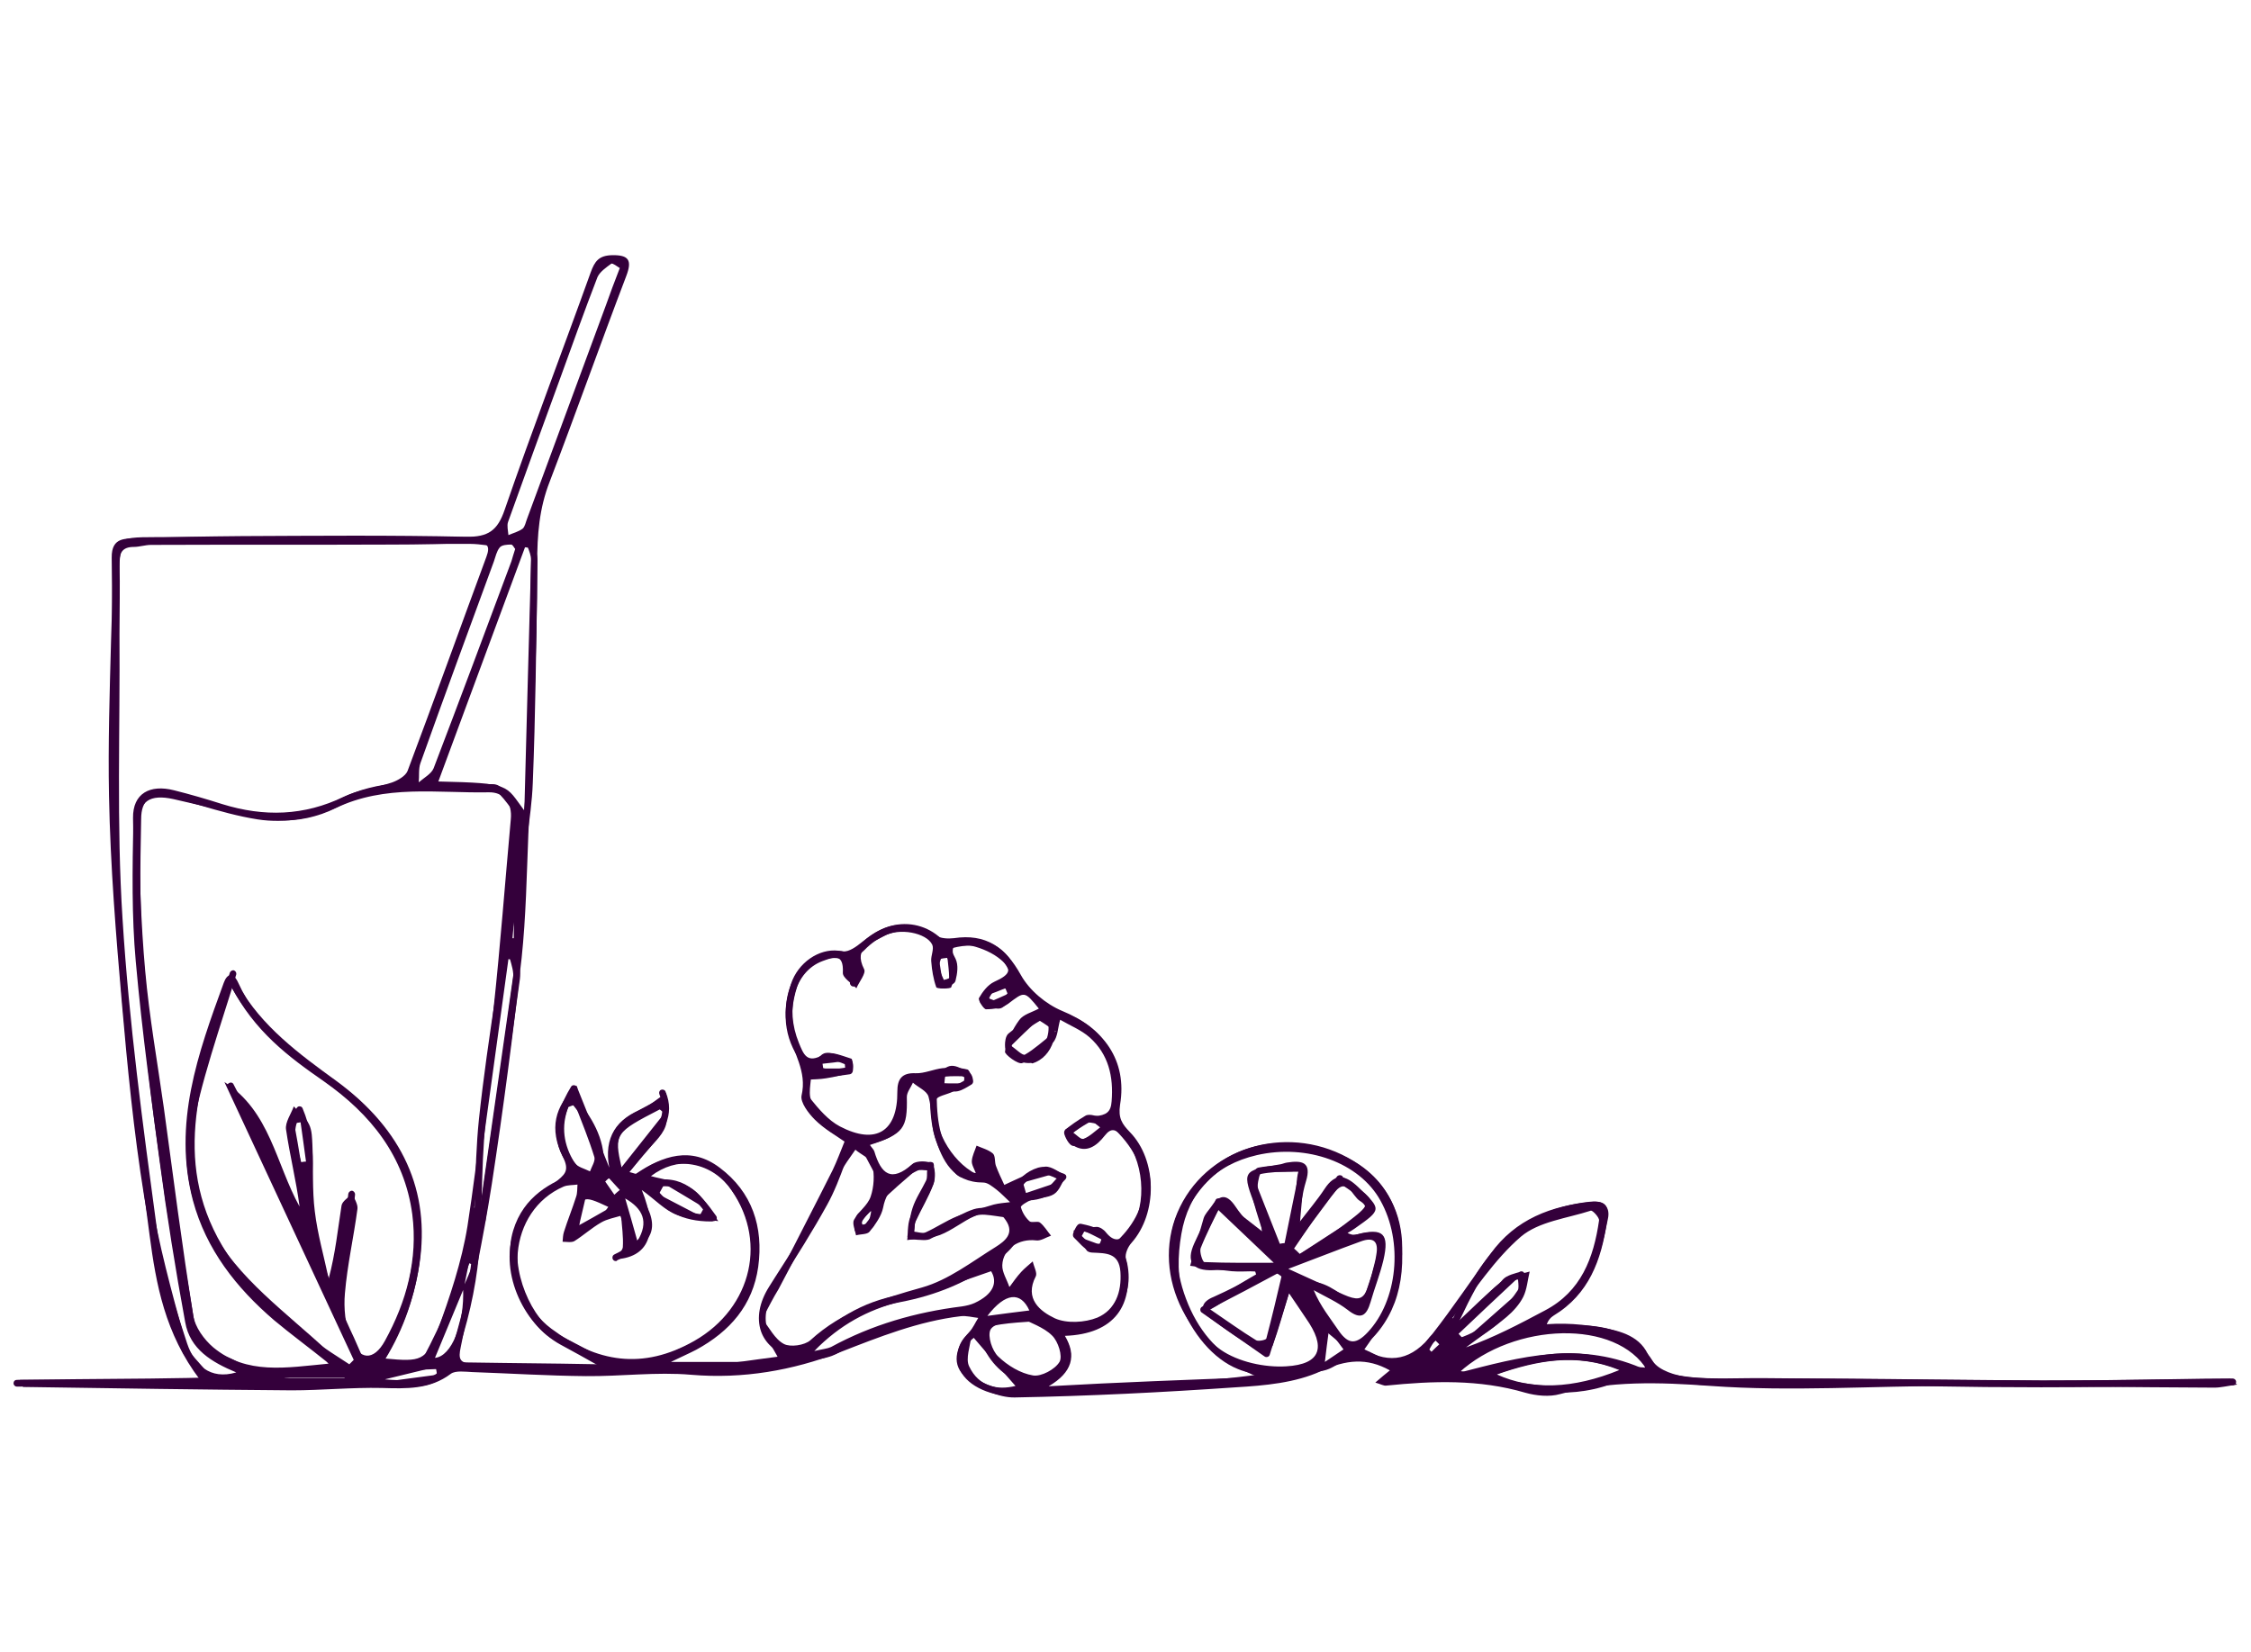
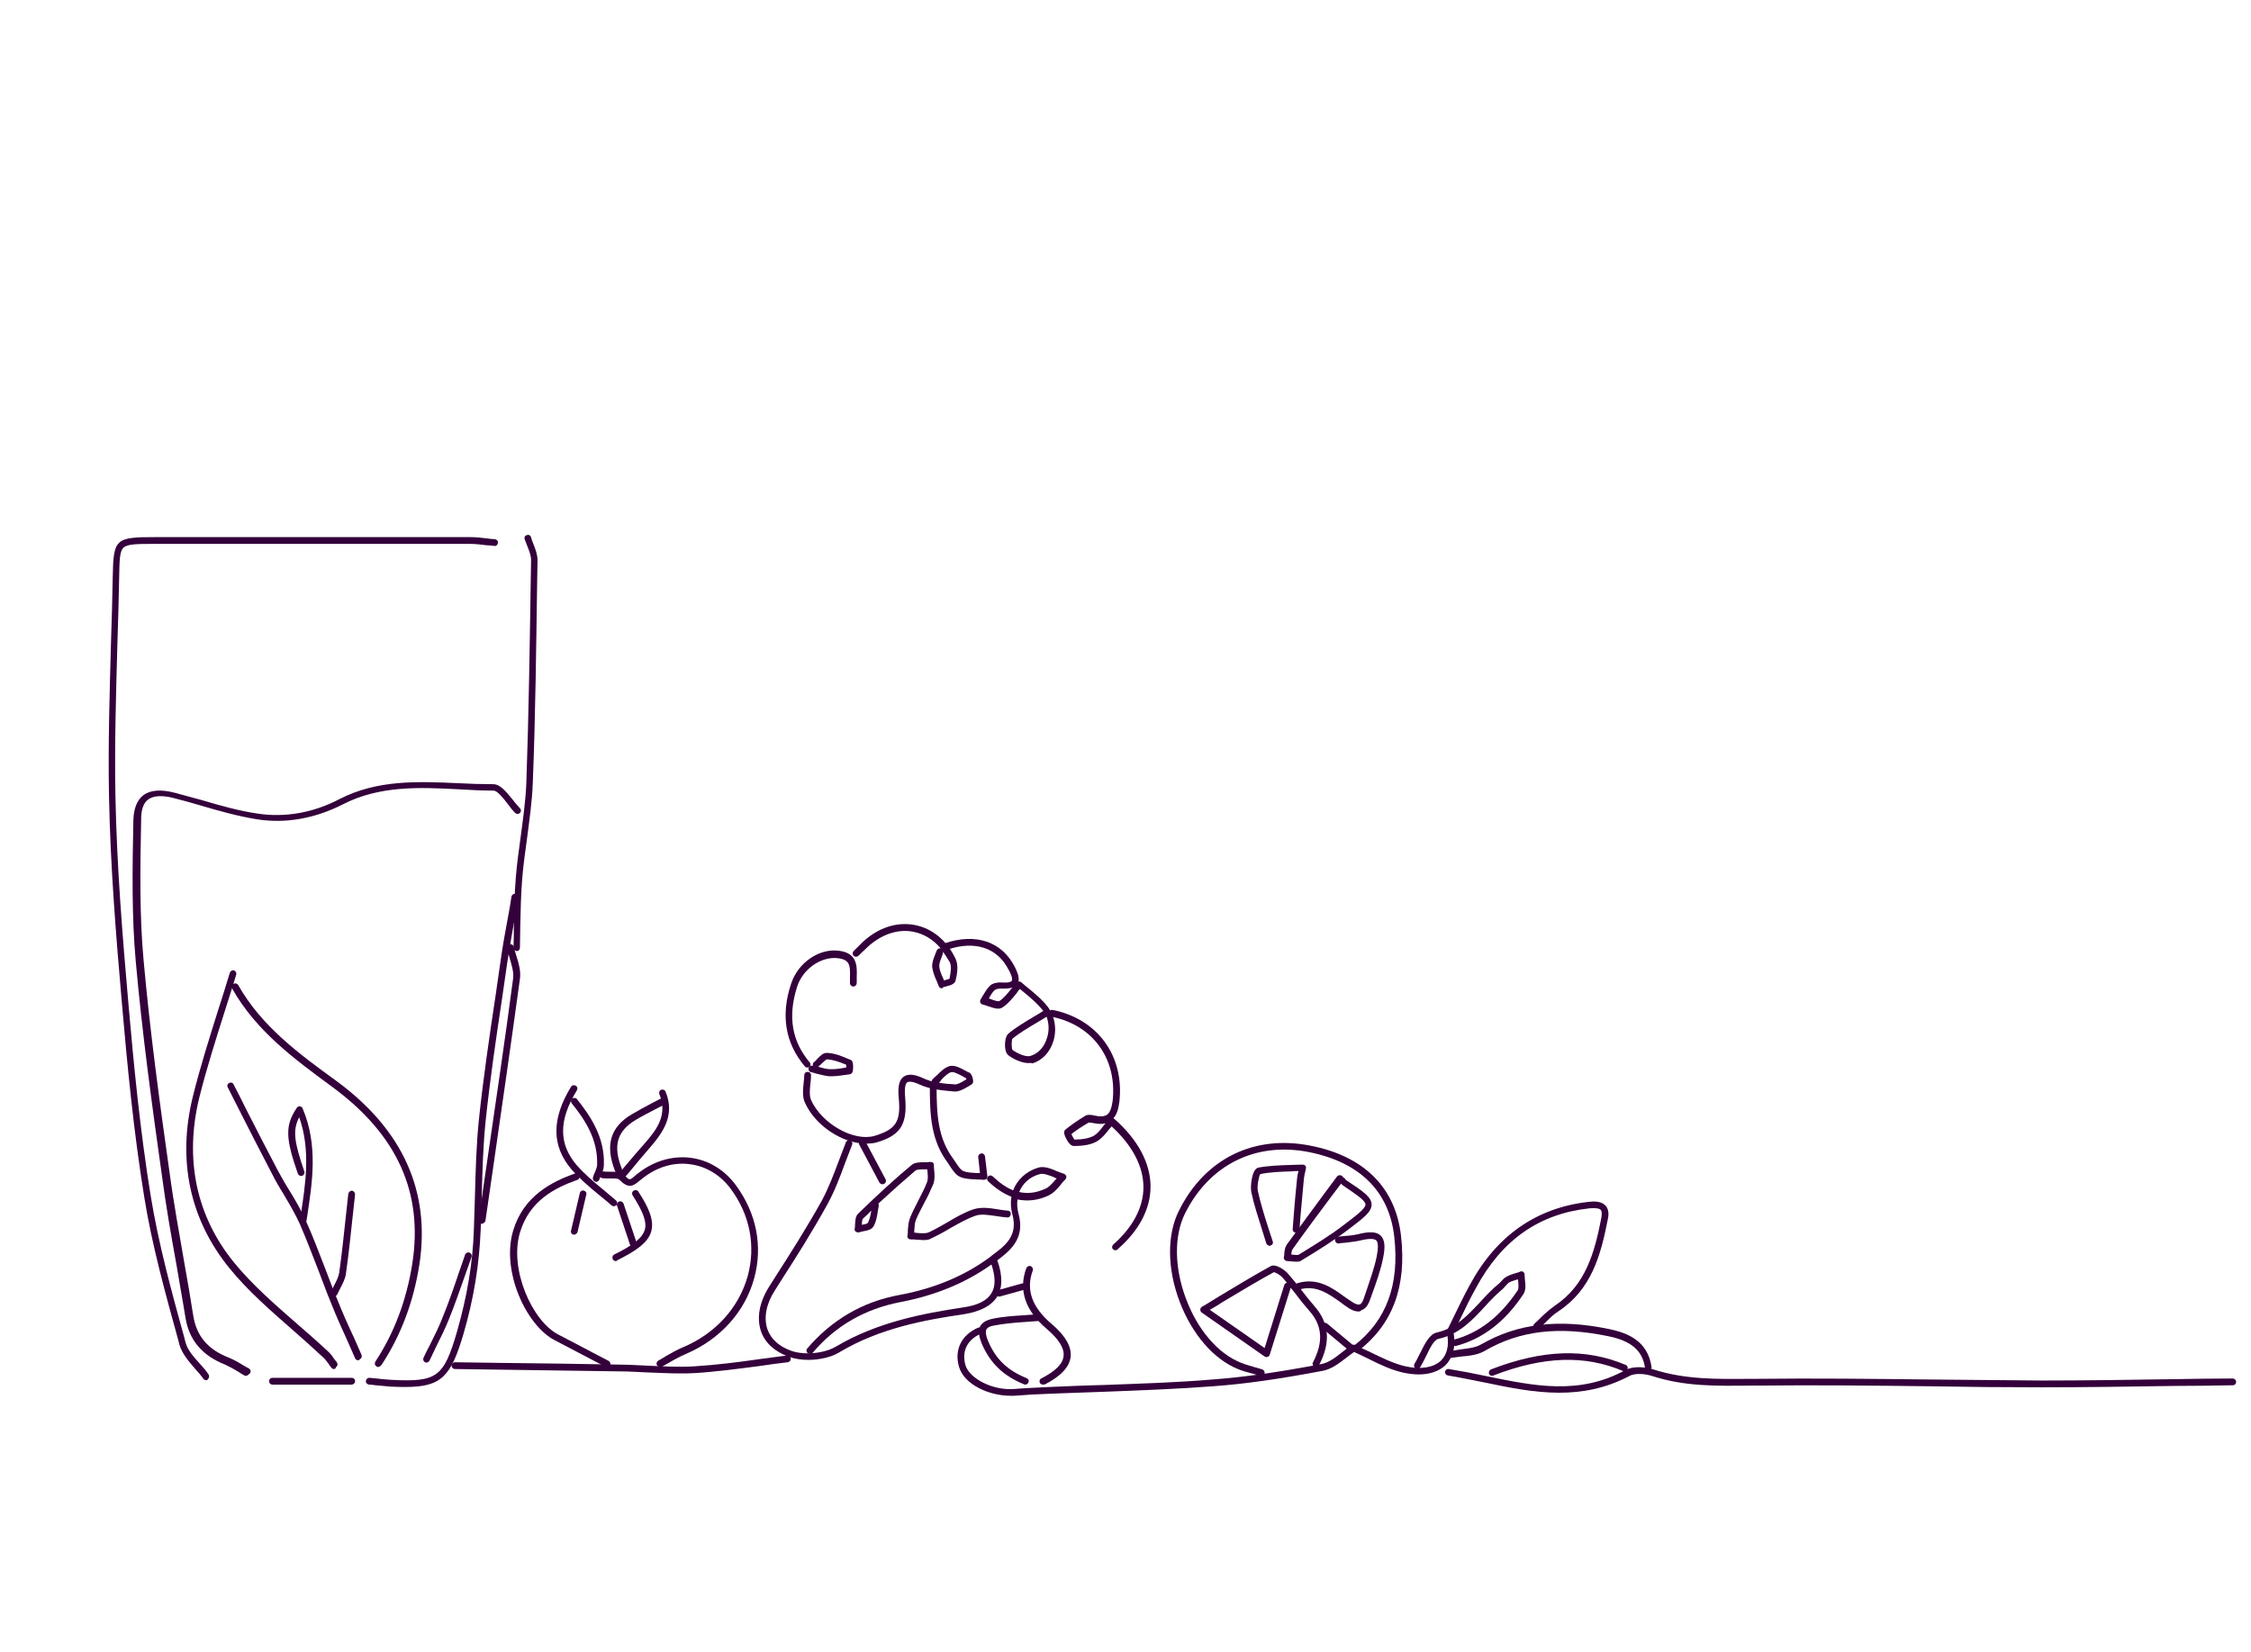
<svg xmlns="http://www.w3.org/2000/svg" version="1.1" id="Oneline_Paar" x="0px" y="0px" viewBox="0 0 665 488" xml:space="preserve">
  <g>
-     <path fill="#34003B" d="M371.8,406.9c-22.2-8.7-32.2-31.9-23.2-50.3c9-18.4,33-24.8,51.2-13.6c18,11,19.3,33.7,3.2,55.8 c7.7,4.3,14.2,3.1,20.2-4.7c6-7.7,11.4-15.8,17.1-23.6c7.4-10.3,18-14.3,30.2-15.4c5-0.5,4.6,2.9,4.2,5.9 c-1.6,11.3-5.3,21.4-15.7,27.7c-0.8,0.5-1.6,1.2-2.2,3c4.6,0,9.3-0.4,13.8,0.1c7.3,0.8,13.4,3.5,17.7,10.4 c1.7,2.7,6.8,4.3,10.5,4.7c7.7,0.7,15.5,0.2,23.2,0.3c27.3,0.2,54.5,0.6,81.8,0.7c18.3,0,36.6-0.3,54.9-0.5c0.3,0,0.6,0.5,2.2,1.7 c-2.9,0.4-4.8,0.9-6.7,0.9c-25.8-0.1-51.5-0.5-77.3-0.5c-23.8,0-47.8,1.7-71.5,0c-15.2-1.1-29.8-1.6-44.5,2.4 c-3.2,0.9-7.1,0.5-10.3-0.4c-13.6-4-27.3-3.5-41.1-2.1c-0.7,0.1-1.5-0.4-3.2-0.9c1.8-1.6,3.1-2.6,4.3-3.6 c-6.8-3.8-12.9-3.2-20.3,0.2c-7.6,3.5-16.7,4.3-25.2,4.8c-21.7,1.5-43.5,2.6-65.3,3c-4.8,0.1-10.5-2.6-14.3-5.8 c-4.5-3.7-3.4-8.9,0.9-13.6c1.1-1.2,1.7-2.7,2.6-4.1c-1.8-0.2-3.5-0.7-5.2-0.5c-12.5,1.5-24,6.1-35.8,10.7 c-13.8,5.3-28.5,7.9-43.8,6.6c-10.3-0.9-20.7,0.5-31.1,0.4c-11.2-0.1-22.4-0.8-33.6-1.2c-2.1-0.1-4.9-0.5-6.3,0.5 c-6.2,4.7-13.2,4.4-20.4,4.2c-8.9-0.2-17.7,0.7-26.6,0.7c-26.4-0.2-52.8-0.6-79.2-1c-0.4,0-0.7-0.4-1.1-2.1c17.3,0,34.7,0,53.2,0 c-10.4-13.7-13-28.3-14.9-42.7c-4.2-31.6-8.3-63.4-9.9-95.2c-1.8-34.9-0.8-70-1.3-105c-0.1-6.4,4.4-5.6,7.9-5.7 c10.2-0.5,20.3-0.6,30.5-0.7c22.1-0.1,44.2-0.3,66.3,0.2c6.5,0.1,9.3-1.8,11.4-8c8.1-23.5,17-46.7,25.4-70.1c1.2-3.3,2.4-5,6.3-5.1 c5-0.1,6,1.5,4.2,6.2c-7.7,20.2-14.9,40.6-22.6,60.7c-3.1,7.9-3.7,15.7-3.7,24.3c0.1,26.5-1.5,53.1-2.6,79.6 c-0.5,12.3-0.7,24.6-2,36.9c-2.5,22.3-5.4,44.5-8.8,66.7c-2.5,16.2-6,32.2-9.2,48.3c-0.7,3.3-0.4,4.7,3.4,4.8 c12.3,0.4,24.6,1.2,37.3,0.6c-3.7-2.1-7.5-4.2-11.2-6.2c-11.5-6.3-18.4-22.4-13.4-34.5c2.1-5.1,7-9.5,11.5-13.2 c3.1-2.5,4.7-3.5,2.6-7.8c-4.1-8.2-2.5-14.9,4-21c3.3,8.2,6.5,16.2,9.7,24.2c-1.7-8.9,2.1-14.6,10.4-17.6c0.2-0.1,0.4-0.2,0.6-0.3 c1.9-1.4,3.9-2.8,5.8-4.2c0,3.3,0.8,7-0.2,9.9c-1.1,3.1-4.1,5.4-6.3,8.1c-1.4,1.7-2.8,3.4-4.4,5.4c1.3,0.3,1.8,0.6,2,0.5 c7.9-5.3,16.2-8.2,24.7-1.8c9.6,7.2,13,17.5,11.4,29.3c-1.6,11.4-8.4,19.1-18.3,24.5c-2.1,1.1-4.2,2-7.5,3.6c11.9,0,22.3,0,32.3,0 c-2.3-4.8-5.8-8.8-5.8-12.9c0.1-4.3,3.4-8.5,5.5-12.7c5.2-10.4,10.6-20.7,15.8-31.1c1.3-2.7,2.3-5.5,3.5-8.4 c-2.7-1.9-6.1-3.8-8.8-6.5c-1.9-1.9-4.3-5.1-3.9-7.1c1.7-7.2-2.5-12.7-4-19c-2.9-11.5,3.7-25.2,16.3-23.6c1.7,0.2,3.9-1.4,5.5-2.7 c7.8-6.3,13.3-6.7,22-1.9c1.4,0.8,3.5,0.9,5.2,0.7c9.4-1.4,15.2,2.6,19.8,10.9c2.5,4.5,7.4,8.6,12.2,10.6 c12.2,5,19.3,14.6,17.1,27.7c-0.6,4,0.6,5.7,2.9,8.1c8.1,8.3,8.2,24,0.5,32.7c-1.1,1.2-2,3.3-1.7,4.7c2.8,13.9-3.5,22.3-18,22.8 c3.5,5.9,2.2,10.8-4.8,14.9C330.8,408.4,350.5,407.7,371.8,406.9z M137,380.7c-2.8,6.8-5.7,13.7-8.5,20.5 c4.9-0.4,8.8-10.1,8.3-20.7c1-2.3,2-4.6,2.9-6.9c-0.4-0.1-0.8-0.2-1.2-0.4C138,375.8,137.5,378.3,137,380.7z M113.8,401.4 c10.5,1,12.1,0.7,15.4-8.1c3.7-10.1,7.2-20.5,8.9-31c3.3-21.3,5.4-42.8,7.7-64.2c2-18.6,3.4-37.3,5.1-56c0.5-4.9-2.1-8.1-6.5-8 c-15.2,0.3-30.6-2.4-45.3,4.7c-5,2.5-11.4,4-16.9,3.5c-10.4-1.1-20.7-3.9-31-6.2c-6.8-1.5-10.3,0.5-10.2,7.5 c0.2,14.5,0.6,28.9,1.9,43.3c1.2,13.5,3.6,26.9,5.5,40.4c2.8,20.5,5.4,41,8.7,61.4c0.5,3.4,3.2,7.1,5.9,9.4 c9.9,8.2,21.5,6,34.2,4.8c-6.1-4.9-11.3-8.7-16.2-12.8c-11.2-9.6-20.1-20.9-24-35.4c-6-22.7,1.5-43.5,9.1-64.3c1-2.8,2.8-3.3,4.3,0 c5.8,12.9,16.7,20.7,27.7,28.4C128.1,339.1,131.2,371.8,113.8,401.4z M69.8,405.5c-7.2-3-13.7-6.8-15.1-14.9 c-2.9-15.7-5.4-31.4-7.5-47.2c-2.3-16.6-4.3-33.3-5.6-50.1c-1.4-17.2-2.1-34.4-2.3-51.6c-0.1-7.3,5-10,12.1-8.2 c4.8,1.2,9.6,2.6,14.3,4.1c12.3,3.8,24.1,3.5,35.9-2.2c4.4-2.1,9.5-2.6,14.2-4.2c1.7-0.6,4-1.9,4.6-3.4c7.9-21,15.5-42.2,23.3-63.3 c1.2-3.2,0.3-4.2-3-4.1c-8.4,0.3-16.9,0.5-25.3,0.5c-23.6,0.1-47.2,0-70.8,0.1c-1.7,0-3.4,0.6-5.1,0.6c-3.4,0-4.3,1.8-4.2,4.9 c0.2,6.9,0,13.9,0,20.8c0.2,28.1-0.9,56.2,0.9,84.2c1.9,30.5,6,60.9,10.1,91.2c1.6,11.6,5.3,23.1,9,34.3 C57.4,403.2,62,407.8,69.8,405.5z M288.4,346.9c-0.6-1.6-1.4-2.8-1.3-3.9c0.1-1.5,0.9-3,1.4-4.5c1.6,0.7,3.5,1.2,4.8,2.3 c0.8,0.7,0.5,2.4,0.9,3.6c0.7,1.9,1.6,3.8,2.5,5.7c1.7-0.8,3.4-1.6,5.2-2.4c2.3-1.1,4.6-2.8,6.9-3c2-0.1,4,1.7,6.1,2.6 c-1.1,1.9-1.8,4.4-3.5,5.5c-1.8,1.2-4.6,1-6.8,1.8c-1.2,0.4-3.2,1.7-3,2.1c0.4,1.5,1.3,3,2.5,4.1c0.6,0.6,2.4-0.1,3.1,0.4 c1.3,1,2.2,2.6,3.3,3.9c-1.5,0.5-3,1.6-4.4,1.4c-5.1-0.6-9.8,2.4-10,7.3c-0.1,2.1,1.4,4.3,2.1,6.5c1.1-1.5,2.2-3.1,3.5-4.5 c1-1.1,2.3-2.1,3.4-3.1c0.3,1.5,1.4,3.4,0.9,4.4c-3.5,6.7,1.4,10.4,5.6,12.4c3.5,1.6,8.9,1.3,12.6-0.2c5.3-2.3,7.2-7.5,6.8-13.5 c-0.4-5.7-4.3-5.5-8.2-5.7c-0.6,0-1.5-0.2-1.8-0.7c-1.4-1.9-2.6-3.8-3.9-5.8c2.3-0.4,4.6-1,6.9-1.1c0.9,0,2.1,0.8,2.7,1.6 c2.9,3.6,5,2,7.1-0.8c5.4-7.2,4.1-21.3-2.3-27.7c-1.9-1.9-3.2-2.5-5.1-0.1c-2.4,3.1-5.5,5.4-9.4,2.9c-1.3-0.8-2.3-4.6-2.2-4.7 c2.7-1.6,5.7-3.6,8.7-3.9c3.3-0.3,4.7-1.2,4.9-4.4c0.6-7.3-0.9-13.9-6.5-18.9c-2.5-2.2-5.8-3.5-8.7-5.2c-0.7,2.3-0.7,5.2-2.1,6.7 c-2.5,2.6-5.7,4.8-9.1,6.1c-1.2,0.5-5.3-2.6-5.1-3.4c0.7-3.3,2.2-6.6,4.2-9.3c1.2-1.7,3.8-2.3,5.8-3.4c-4.3-5.3-4.2-5.1-9.1-1.4 c-1.7,1.2-4.3,1.6-6.5,1.6c-0.7,0-2.4-2.7-2.1-3.3c1.1-1.9,2.6-3.9,4.5-4.8c5.1-2.3,5.6-3.9,1-7.3c-2.5-1.8-5.7-3-8.7-3.6 c-3.5-0.7-5.9-0.1-3.7,4.8c0.9,2-0.4,5.3-1.3,7.7c-0.2,0.5-4.2,0.5-4.4,0c-0.9-2.5-1.3-5.2-1.5-7.8c-0.1-1.6,0.9-3.5,0.3-4.8 c-1.7-3.5-9.8-5.1-14.3-2.5c-3.4,2-9.2,3.1-5.8,9.8c0.6,1.2-1.5,3.7-2.3,5.6c-1.4-1.5-4.1-3.1-4-4.6c0.3-6.1-3-4.5-6.1-3.4 c-8.1,3.1-11.1,13.8-6.9,24.1c1.4,3.4,2.4,6.4,7.4,3.4c1.8-1.1,5.5,0.5,8.1,1.3c0.5,0.1,0.6,3.7,0.2,3.9c-2.4,0.9-5.1,1.5-7.7,1.9 c-1.8,0.3-3.6,0.3-5.4,0.4c0.2,1.9-0.2,4.3,0.8,5.6c2.5,3.1,5.3,6.4,8.7,8.2c10.7,5.6,17.1,1.5,17-10.3c0-3.5,1.2-5.6,5.4-5.4 c2.6,0.1,5.3-1.2,8-1.5c2.4-0.2,5-0.2,7.3,0.4c0.8,0.2,1.7,3.4,1.4,3.7c-1.7,1.3-3.8,2-5.8,2.9c-1.7,0.8-4.6,1.3-4.8,2.3 C275.1,332.5,280.8,343.1,288.4,346.9z M68.2,291.2c-8.8,26.4-17.6,51.2-2.6,76.8c9.1,15.6,23,25.8,37.6,35.1 c0.4-0.4,0.9-0.9,1.3-1.3c-12.7-27.4-25.5-54.7-38.2-82.1c13.5,8.6,15.2,24.2,22.2,36.8c-1-7.7-2.9-15.2-4-22.8 c-0.3-2.1,1.5-4.6,2.3-6.8c1.5,1.7,3.5,3.3,4.5,5.3c0.9,1.8,0.9,4.2,1,6.3c0.3,6.5-0.1,13,0.7,19.4c0.8,6.7,2.7,13.3,4.1,19.9 c2-7.5,2.7-14.6,3.8-21.6c0.2-1.3,2.1-2.4,3.2-3.6c0.5,1.5,1.7,3.2,1.5,4.6c-1.1,8.3-3,16.6-3.7,24.9c-0.4,4.4,0.1,9.4,1.7,13.5 c2.5,6.4,6.8,6.6,10.1,0.6c6.4-11.6,9.8-24.1,8.1-37.4c-2.3-17.2-12.3-29.6-26.1-39.3C85.3,312.3,75.1,304.7,68.2,291.2z M192.3,347.5c3.9,1.1,8.7,1.5,12.2,3.8c3.2,2.1,5.2,6.2,7.7,9.5c-4.1-0.6-8.5-0.4-12.3-1.9c-3.5-1.3-6.3-4.4-10.3-7.3 c5.2,12.8,2,20.2-8.3,20.5c1.1-1.4,2.6-2.5,2.7-3.6c0.2-3.1-0.3-6.2-0.5-9.3c-2,0.6-4.2,1-5.9,2c-2.8,1.6-5.2,3.8-7.9,5.5 c-0.9,0.5-2.3,0.2-3.5,0.2c0.1-1,0.1-2,0.4-2.9c1.1-3.5,2.5-6.9,3.6-10.4c0.4-1.1,0.3-2.4,0.4-3.6c-1.4,0.2-2.9,0.1-4.1,0.6 c-16.4,7.1-18.5,30.9-3.6,42c13.3,9.9,26.9,12.3,42.2,3.6c17.2-9.8,22-30.3,10-45.9C209,342.7,200,341.7,192.3,347.5z M225.2,389.7 c2.1,2.6,3.7,6,6.4,7.4c1.9,1,6.1,0.4,7.8-1.1c9.5-8.7,20.9-12.2,33-15.6c7.8-2.2,14.7-7.6,21.8-12c2.5-1.6,5.7-3.9,2.9-7.9 c-2.6-3.9-6.1-2.6-9.2-1.2c-3.5,1.6-6.6,4.2-10.2,5.6c-3,1.1-6.4,1-9.7,1.5c0.5-3.2,0.6-6.5,1.6-9.5c0.9-2.8,2.7-5.4,4-8.1 c0.4-0.9,0.2-2,0.3-3c-1,0-2.1-0.3-2.9,0.1c-4.7,2.3-9,4.9-10.1,10.9c-0.5,2.5-2.3,5-4,7.1c-0.7,0.9-2.7,0.7-4,1.1 c-0.3-1.6-1.2-3.5-0.6-4.6c1.3-2.4,4-4.2,4.9-6.8c1-2.9,1.2-6.5,0.5-9.5c-0.4-1.8-3.3-2.9-5-4.4c-1.6,2.3-3.3,4.6-4.6,7 c-6.1,11.4-12.1,22.8-18.1,34.2C228.4,383.5,227.1,386.1,225.2,389.7z M371.2,377c-0.1-0.5-0.3-1-0.4-1.4c-2.3,0-4.6,0.2-6.9,0 c-4.1-0.4-8.2-1.1-12.3-1.6c1.3-4.7,2.6-9.4,4-14.1c0.4-1.2,1.4-2.2,2.1-3.2c2.3-3.5,4.5-4.4,7.3-0.2c2.2,3.3,5.1,6.1,7.8,9.1 c0.2-3.3-0.7-5.9-1.7-8.5c-4.3-11.2-4.3-11.2,7.2-13.1c0.6-0.1,1.2-0.4,1.9-0.5c4.4-0.7,7.4-0.2,5.6,5.6c-1.1,3.6-1.5,7.4-2.6,12.9 c3.5-4.6,6-7.5,8.1-10.7c3.2-4.9,6.2-4.1,9.9-0.6c7,6.7,7.1,6.6-1,12.3c-0.7,0.5-1.4,0.9-2.1,1.3c1.4,0.7,2.2,0.6,2.9,0.4 c7.6-2,9.5-0.2,7.7,7.6c-1,4.2-2.6,8.2-3.8,12.4c-1.2,4.1-2.9,5.4-6.8,2.3c-3-2.3-6.6-3.9-10-5.8c2,4.8,4.9,8.3,7.4,12 c2.9,4.2,5.2,4,8.6,0.4c8.7-9.3,10.6-26.6,3.7-38.9c-6.2-11.2-21.7-16.8-36.5-13.4c-12.5,2.9-20.2,11-22.3,23.3 c-2.3,13.2,0,26.1,11.6,34.2c5.2,3.6,13,5.3,19.4,4.9c10.3-0.6,11.8-5.7,5.8-14.2c-1.5-2.2-3-4.5-5-7.4c-1.8,5.9-3.1,10.7-4.8,15.4 c-0.4,1.1-2.8,2.6-3.2,2.3c-5.4-3.4-10.9-6.9-15.9-10.9c-2.5-2-1.9-4.3,1.6-5.7C363,381.2,367.1,379,371.2,377z M129.5,230.9 c21.7,0.5,19.7,1,25.4,8.6c0.7-26.9,1.4-52.2,2.1-77.6c-0.6-0.1-1.3-0.1-1.9-0.2C146.6,184.7,138.1,207.7,129.5,230.9z M429.1,389.4c0.5,0.4,1,0.8,1.6,1.1c4.4-4.1,8.7-8.5,13.4-12.2c2-1.6,5.2-1.8,7.8-2.6c-0.6,2.5-0.8,5.3-1.9,7.5 c-1.1,2.2-3,4.3-4.9,5.9c-3.8,3.2-8,6-12,9c8.2-2.9,15.8-6.9,23.3-10.9c10.7-5.6,14.4-15.5,16-26.6c0.1-0.9-1.9-3-2.4-2.9 c-7.1,2.3-15.4,3.2-20.7,7.7C441.4,372.2,435.7,381.3,429.1,389.4z M257,338.3c0.6,0.9,1.1,1.3,1.3,1.9c2,6.7,5,9.3,11.3,3.7 c1.1-1,4.7-1,5.7,0c1.1,1.1,1.1,4.1,0.5,5.9c-1.4,3.8-3.6,7.4-5.3,11.1c-0.4,0.9-0.3,2-0.5,3c1.2,0.1,2.6,0.7,3.5,0.2 c3.1-1.4,6-3.4,9.2-4.7c3.5-1.4,7.2-2.4,10.9-3.5c1.6-0.4,3.2-0.5,4.8-0.7c-1.3-1.2-2.6-2.6-4-3.7c-1.2-0.9-2.6-2.1-3.9-2.1 c-9,0-12.1-6.5-14.3-13.4c-1.2-3.8-0.8-8.2-1.9-12c-0.5-1.7-3-2.7-4.6-4.1c-0.6,1.4-1.8,2.8-1.8,4.2C268.1,333.4,267,335,257,338.3 z M183.1,79.2c-0.8-0.5-2.1-1.5-2.5-1.3c-1.5,1.1-3.4,2.4-4.1,4c-3.9,10.1-7.5,20.2-11.2,30.4c-5.1,14-10.2,27.9-15.2,41.9 c-0.4,1.1,0,2.6,0.1,3.9c1.4-0.6,3-1,4.2-1.9c0.7-0.6,0.9-1.9,1.3-2.9c7.8-21,15.5-42.1,23.3-63.1 C180.2,86.8,181.5,83.3,183.1,79.2z M152.2,162.2c-0.3-0.3-0.7-1.3-1.2-1.3c-1.2,0-2.8,0.1-3.4,0.9c-0.9,1.1-1.2,2.7-1.7,4.1 c-7.3,19.9-14.6,39.7-21.7,59.6c-0.6,1.7-0.3,3.8-0.5,5.7c1.5-1.4,3.7-2.5,4.4-4.2c7.8-20.4,15.4-40.8,23-61.2 C151.4,164.8,151.7,163.7,152.2,162.2z M486.7,405c-9.1-15.4-39.4-14.3-55.7,0.6C449,401,466.9,395.7,486.7,405z M301.1,389.1 c-3.5,1.4-7.5,1.9-8.5,3.8c-0.9,1.9,0.5,6.2,2.3,7.9c2.8,2.7,6.6,5,10.3,5.6c2.4,0.4,6.5-1.8,7.8-4c1-1.7-0.4-6.1-2.2-7.8 C308.3,392.1,304.4,390.9,301.1,389.1z M240.5,399.2c2.6-0.6,3.9-0.7,5-1.2c12.1-6.6,25-10.3,38.7-12c1.3-0.2,2.6-0.5,3.7-1 c5.6-2.6,6.9-6.1,4.9-9.4c-9.2,3.1-18,6.6-27,9C256.3,387.1,248.3,391.3,240.5,399.2z M380.6,374.9c4.5,2.1,7.8,3.5,11.1,5.1 c11.3,5.6,11.3,5.7,14.4-6.8c0.2-0.8,0.4-1.7,0.5-2.5c0.7-3.9-0.8-5.3-4.6-3.9C395.1,369.3,388.3,372,380.6,374.9z M357.4,386.8 c5,3.4,9.3,6.5,13.7,9.2c0.7,0.4,2.9-0.1,3-0.5c1.6-6.1,3.1-12.3,4.9-20.1C370.8,379.8,364.8,383,357.4,386.8z M359.9,357.5 c-1.3,2.8-3.5,7-5.2,11.3c-0.4,1.1,0.6,4.1,1.1,4.1c6.9,0.3,13.7,0.2,20.5,0.2C370.4,367.5,365.3,362.6,359.9,357.5z M478.4,404.8 c-12.5-5.1-24.1-2.9-36.2,1.3C452.5,410.8,464.7,410.4,478.4,404.8z M383.8,346.2c-2.9,0-5.5,0.1-8,0c-4.3-0.2-5.4,1.7-3.9,5.6 c2.1,5.2,4.1,10.5,6.2,15.7c0.5-0.1,0.9-0.2,1.4-0.2C380.9,360.2,382.4,353.2,383.8,346.2z M382.3,368.9c0.6,0.5,1.1,1,1.7,1.6 c5.7-3.7,11.3-7.4,17.1-11c2.3-1.4,3.4-3,0.6-4.7c-2.2-1.4-3.7-7-7.3-2.7C389.8,357.3,386.2,363.3,382.3,368.9z M152.3,283.5 c-0.7,0-1.4-0.1-2.1-0.1c-3.4,24.5-6.7,48.9-10.1,73.4c0.6,0.1,1.2,0.2,1.7,0.2C145.3,332.5,148.8,308,152.3,283.5z M169.9,326.4 c-0.7,0.2-1.3,0.4-2,0.7c-2.2,5.7-1.4,11.2,1.8,16.4c0.8,1.3,3,1.8,4.6,2.6c0.5-1.4,1.6-3,1.3-4.2 C174,336.7,171.9,331.6,169.9,326.4z M287,394.5c-0.4,3.4-1.8,6.9-0.7,9.2c2.9,6.1,8.4,7.1,13.7,5.8 C296.1,405.1,292.1,400.5,287,394.5z M183.6,344.9c4.8-6,8.7-11,12.7-16c-0.5-0.4-0.9-0.7-1.4-1.1 C181.7,334.6,181.4,335,183.6,344.9z M311.9,304.7c-2.9-1.8-4.8-3.4-5.2-3.2c-2.8,2.3-5.4,5-8,7.5c1.4,0.9,3.4,3,4.1,2.6 C305.6,310,308,307.7,311.9,304.7z M450.4,380.3c-0.7-0.8-1.5-1.7-2.2-2.5c-5.8,5.4-11.5,10.8-17.3,16.3c0.6,0.6,1.2,1.3,1.7,1.9 C438.5,390.8,444.5,385.5,450.4,380.3z M196.3,349.8c-0.6,1-1.1,2.1-1.7,3.1c4,2.1,8.1,4.2,12.1,6.3c0.4-0.8,0.9-1.6,1.3-2.4 C204.2,354.5,200.2,352.1,196.3,349.8z M291.7,388.8c4.3-0.6,8.4-1.1,12.4-1.6C301.5,381.5,297,381.9,291.7,388.8z M171.1,362 c2.7-1.5,5.2-2.9,7.8-4.4c0.3-0.2,0.5-0.6,0.8-1C171.8,352.9,171.4,353.1,171.1,362z M184.7,354.1c1.2,4,2.3,8,3.6,12.6 C191.8,361,189.9,357.1,184.7,354.1z M302.2,349.4c0.3,1,0.6,2,0.9,3.1c3.2-1.1,6.3-2.1,9.5-3.2c-0.3-0.9-0.6-1.8-0.8-2.6 C308.6,347.6,305.4,348.5,302.2,349.4z M322.1,330.8c-1.9,1.4-3.5,2.6-5.1,3.8c1,0.7,2.4,2.2,3.1,1.9c1.8-0.7,3.3-2.2,4.9-3.4 C324.2,332.5,323.4,331.8,322.1,330.8z M113.9,407.5c-0.2,0.3-0.4,0.5-0.6,0.8c5.3-0.7,10.5-1.4,15.8-2.1c-0.1-0.8-0.2-1.5-0.4-2.3 C123.8,405.1,118.9,406.3,113.9,407.5z M391.4,402.4c2.2-1.5,3.9-2.6,5.5-3.7c-1.3-1.7-2.5-3.4-4.3-5.8 C392.1,396.6,391.8,399,391.4,402.4z M84.1,407c0,0.2,0,0.4,0,0.7c5.9,0,11.8,0,17.7,0c0-0.2,0-0.4,0-0.7C95.9,407,90,407,84.1,407 z M88.8,331.6c-0.6,0.1-1.3,0.2-1.9,0.3c0.7,3.8,1.4,7.7,2,11.5c0.5-0.1,1-0.2,1.5-0.2C89.9,339.2,89.3,335.4,88.8,331.6z M284.8,320.1c0-0.7,0.1-1.4,0.1-2.1c-1.9,0-3.7-0.1-5.6,0.1c-0.2,0-0.2,1.3-0.3,2C280.9,320.1,282.8,320.1,284.8,320.1z M279.9,283c-0.8,0.1-1.7,0.2-2.5,0.4c0.3,2.1,0.7,4.2,1,6.3c0.7-0.3,2.1-0.5,2-0.8C280.4,287,280.1,285,279.9,283z M297.7,293.7 c-0.2-0.6-0.5-1.2-0.7-1.7c-1.7,0.7-3.5,1.4-5.2,2c0.3,0.6,0.6,1.3,0.9,1.9C294.3,295.2,296,294.5,297.7,293.7z M249.7,315.7 c-0.1-0.7-0.1-1.5-0.2-2.2c-2.2,0.3-4.3,0.6-6.5,0.8c0.1,0.5,0.1,0.9,0.2,1.4C245.3,315.7,247.5,315.7,249.7,315.7z M320.4,363.7 c-0.4,0.7-0.7,1.3-1.1,2c1.8,0.7,3.7,1.3,5.5,2c0.2-0.5,0.4-1,0.6-1.5C323.8,365.4,322.1,364.5,320.4,363.7z M152.2,270.4 c-0.1,0-0.1,0-0.2,0c-0.2,2.3-0.4,4.5-0.6,6.8c0.3,0,0.6,0,0.8,0C152.2,275,152.2,272.7,152.2,270.4z M181.5,353 c0.5-0.5,1-0.9,1.6-1.4c-1.1-1.2-2.1-2.3-3.2-3.5c-0.4,0.3-0.8,0.7-1.1,1C179.7,350.4,180.6,351.7,181.5,353z M425.2,397.2 c-0.4-0.4-0.7-0.7-1.1-1.1c-0.9,0.6-1.7,1.3-2.6,1.9c0.5,0.5,0.9,0.9,1.4,1.4C423.7,398.6,424.4,397.9,425.2,397.2z M258.2,358.4 c-0.6-0.3-1.1-0.7-1.1-0.7c-0.9,1.1-1.8,2.2-2.6,3.4c-0.1,0.2,0.3,0.6,0.6,1.3C256.2,361,257.2,359.7,258.2,358.4z" />
    <g>
      <path fill="#34003B" d="M60.9,407.8c-0.3,0-0.6-0.1-0.8-0.4c-0.7-1-1.6-2-2.4-2.9c-1.9-2.2-3.9-4.5-4.7-7.2l-0.3-1.2 c-3.8-13.8-7.8-28.1-10.1-42.5c-3.1-19.1-5-38.8-6.6-57.3c-1.7-19.5-3.4-40.3-3.8-61.2c-0.3-15.2,0.2-30.7,0.6-45.6 c0.2-6.2,0.4-12.5,0.5-18.8c0.2-11.6,0.7-12,12.7-12l18.6,0c24.8,0,49.6,0,74.4,0c1.7,0,3.4,0.2,5,0.4c0.7,0.1,1.5,0.2,2.2,0.2 c0.5,0.1,1,0.5,0.9,1.1c-0.1,0.6-0.5,1-1.1,0.9c-0.8-0.1-1.5-0.2-2.3-0.2c-1.6-0.2-3.2-0.4-4.8-0.4c-24.8,0-49.6,0-74.4,0l-18.6,0 c-5.3,0-8.2,0-9.4,1.1c-1.2,1.1-1.2,3.9-1.3,9c-0.1,6.3-0.3,12.6-0.5,18.8c-0.4,14.9-0.9,30.4-0.6,45.5c0.4,20.8,2.1,41.6,3.8,61 c1.6,18.4,3.5,38,6.6,57.1c2.3,14.2,6.2,28.5,10,42.2l0.3,1.2c0.6,2.3,2.4,4.3,4.3,6.4c0.9,1,1.8,2,2.5,3.1 c0.3,0.4,0.2,1.1-0.2,1.4C61.4,407.7,61.2,407.8,60.9,407.8z" />
    </g>
    <g>
      <path fill="#34003B" d="M72.7,406.5c-0.2,0-0.3,0-0.5-0.1c-0.6-0.3-1.2-0.7-1.8-1.1c-1.3-0.8-2.6-1.5-3.9-2.1 c-6.8-2.7-10.6-7.2-11.7-13.8c-0.8-5.1-1.8-10.3-2.6-15.3c-1.6-8.8-3.2-17.9-4.4-27c-2.9-20.6-5.8-41.8-7.7-63.1 c-1.2-13.3-1-26.8-0.7-41.7c0.1-3.4,1.1-5.9,2.9-7.3c2.1-1.6,5.2-1.8,9.2-0.8c2.7,0.7,5.4,1.5,8.1,2.2c5.4,1.6,11,3.2,16.6,4 c7.9,1.2,16.3-0.2,24.1-4.3c11.3-5.8,23.3-5.2,35-4.7c3.4,0.2,6.9,0.3,10.4,0.3c2.1,0,3.8,2.2,5.7,4.5c0.7,0.9,1.5,1.9,2.2,2.6 c0.4,0.4,0.4,1,0,1.4s-1,0.4-1.4,0c-0.8-0.8-1.6-1.8-2.3-2.8c-1.4-1.8-3-3.8-4.1-3.8c-3.5,0-7-0.2-10.5-0.4 c-11.4-0.6-23.1-1.1-33.9,4.4c-8.2,4.2-16.9,5.8-25.3,4.5c-5.7-0.9-11.4-2.5-16.8-4.1c-2.6-0.8-5.3-1.5-8-2.2 c-3.4-0.9-6-0.7-7.5,0.4c-1.4,1-2.1,3-2.1,5.8c-0.3,14.9-0.5,28.2,0.7,41.5c1.9,21.2,4.8,42.5,7.7,63c1.2,9,2.9,18.1,4.4,26.9 c0.9,5,1.8,10.2,2.6,15.4c1,6,4.3,9.9,10.4,12.3c1.5,0.6,2.9,1.4,4.2,2.2c0.6,0.4,1.2,0.7,1.8,1c0.5,0.3,0.7,0.9,0.4,1.4 C73.3,406.3,73,406.5,72.7,406.5z" />
    </g>
    <g>
      <path fill="#34003B" d="M460.6,411.5c-7.4,0-14.7-1.5-21.9-3c-3.6-0.7-7.3-1.5-11-2.1c-0.5-0.1-0.9-0.6-0.8-1.1s0.6-0.9,1.1-0.8 c3.7,0.6,7.4,1.3,11.1,2.1c14.1,2.9,27.4,5.7,41.1-1.8c2.4-1.3,6.1-0.9,8.5-0.1c9.2,2.9,18.5,2.8,28.3,2.7l2,0 c17.1-0.2,34.5,0,51.4,0.2c10.7,0.1,21.7,0.2,32.6,0.3c13,0,26.3-0.2,39.1-0.4c5.8-0.1,11.7-0.2,17.5-0.2c0,0,0,0,0,0 c0.5,0,1,0.4,1,1c0,0.6-0.4,1-1,1c-5.8,0.1-11.7,0.2-17.5,0.2c-12.8,0.2-26.1,0.4-39.1,0.4c-10.9,0-21.9-0.1-32.6-0.3 c-16.8-0.2-34.2-0.4-51.3-0.2l-2,0c-10,0.1-19.3,0.3-28.9-2.8c-2.1-0.7-5.2-1-6.9,0C474.2,410.3,467.4,411.5,460.6,411.5z" />
    </g>
    <g>
      <path fill="#34003B" d="M372.5,406.5c-0.1,0-0.2,0-0.3,0c-0.7-0.2-1.4-0.4-2-0.6c-1.5-0.4-3.1-0.8-4.5-1.4 c-7.2-2.9-13.6-10.4-17.2-19.9c-3.7-9.7-3.8-19.8-0.2-26.9c7.6-15.3,22.1-22.5,38.8-19.2c15.9,3.1,25.2,12.4,26.8,26.7 c1.7,15-2.5,26.2-12.7,34c-0.4,0.3-1.1,0.3-1.4-0.2c-0.3-0.4-0.3-1.1,0.2-1.4c9.6-7.4,13.5-18,11.9-32.2 c-1.5-13.4-10.2-22-25.2-25c-15.7-3.1-29.4,3.7-36.6,18.1c-3.3,6.6-3.2,16.1,0.3,25.3c3.4,9.1,9.4,16.1,16.1,18.8 c1.4,0.6,2.8,0.9,4.3,1.4c0.7,0.2,1.4,0.4,2.1,0.6c0.5,0.2,0.8,0.7,0.7,1.2C373.4,406.2,373,406.5,372.5,406.5z" />
    </g>
    <g>
      <path fill="#34003B" d="M119.8,409.8c-1.3,0-2.7,0-4.3-0.1c-1.5-0.1-3-0.3-4.5-0.4c-0.7-0.1-1.4-0.2-2-0.2c-0.5-0.1-1-0.5-0.9-1.1 s0.5-0.9,1.1-0.9c0.7,0.1,1.4,0.1,2.1,0.2c1.4,0.2,2.9,0.3,4.4,0.4c13.4,0.7,15.4-0.8,19.3-14.2c3-10.5,4.7-20.4,5-30.4 c0.1-3.1,0.2-6.3,0.3-9.4c0.2-7.6,0.4-15.4,1.2-23.1c1.3-12.2,3.1-24.5,4.9-36.4c0.5-3.5,1-6.9,1.5-10.4c0.6-4.3,1.4-8.7,2.2-13 c0.4-2,0.7-3.9,1-5.9c0.1-0.5,0.6-0.9,1.2-0.8c0.5,0.1,0.9,0.6,0.8,1.2c-0.3,2-0.7,3.9-1,5.9c-0.8,4.2-1.5,8.6-2.2,12.9 c-0.5,3.5-1,6.9-1.5,10.4c-1.8,11.9-3.6,24.2-4.9,36.4c-0.8,7.6-1,15.4-1.2,23c-0.1,3.2-0.1,6.3-0.3,9.5 c-0.4,10.1-2,20.2-5.1,30.8C133.2,406.7,130.4,409.8,119.8,409.8z" />
    </g>
    <g>
      <path fill="#34003B" d="M98.7,404.5c-0.3,0-0.6-0.1-0.8-0.4c-0.3-0.4-0.6-0.7-0.8-1.1c-0.6-0.8-1.1-1.5-1.7-2 c-2.9-2.7-6-5.5-9-8.1c-6.5-5.7-13.2-11.5-18.7-18.3c-11.6-14.3-15.4-31.8-10.7-50.7c2.1-8.5,4.8-17,7.4-25.3 c1.2-3.7,2.4-7.5,3.5-11.2c0.2-0.5,0.7-0.8,1.2-0.7c0.5,0.2,0.8,0.7,0.7,1.2c-1.1,3.8-2.4,7.6-3.5,11.2 c-2.6,8.2-5.3,16.7-7.4,25.1c-4.5,18.3-0.9,35.2,10.3,48.9c5.4,6.6,12.1,12.4,18.5,18c3,2.6,6.1,5.3,9.1,8.1 c0.8,0.7,1.4,1.5,1.9,2.3c0.3,0.3,0.5,0.7,0.8,1c0.3,0.4,0.3,1.1-0.2,1.4C99.1,404.4,98.9,404.5,98.7,404.5z" />
    </g>
    <g>
      <path fill="#34003B" d="M298.5,412.4c-6.3,0-13.7-3.3-15.2-8.6c-1.4-5,0.7-9.3,5.6-11.5c0.5-0.2,1.1,0,1.3,0.5 c0.2,0.5,0,1.1-0.5,1.3c-4,1.8-5.6,5.1-4.5,9.2c1.2,4.1,8.2,7.6,14.4,7.1c3.5-0.3,7.1-0.4,10.6-0.6l2.4-0.1 c4.7-0.2,9.3-0.4,14-0.5c10.3-0.4,21-0.7,31.5-1.6c9.6-0.7,19.9-2.2,32.4-4.6c2-0.4,3.9-1.8,5.9-3.4c0.9-0.7,1.9-1.5,2.9-2.1 c0.5-0.3,1.1-0.2,1.4,0.3c0.3,0.5,0.2,1.1-0.3,1.4c-0.9,0.6-1.8,1.3-2.7,2c-2.1,1.6-4.3,3.3-6.8,3.8c-12.6,2.4-22.9,3.9-32.6,4.6 c-10.5,0.8-21.2,1.2-31.6,1.6c-4.7,0.2-9.3,0.3-14,0.5l-2.4,0.1c-3.5,0.1-7,0.3-10.6,0.6C299.3,412.4,298.9,412.4,298.5,412.4z" />
    </g>
    <g>
      <path fill="#34003B" d="M111.7,403.9c-0.2,0-0.4-0.1-0.5-0.2c-0.5-0.3-0.6-0.9-0.3-1.4c5.6-8.5,9.2-18.2,10.9-28.9 c3.3-21.1-4.5-38.2-23.7-52.3c-11-8.1-22.4-16.4-29.5-29c-0.3-0.5-0.1-1.1,0.4-1.4c0.5-0.3,1.1-0.1,1.4,0.4 c6.9,12.2,18.1,20.4,29,28.3c19.6,14.4,27.8,32.6,24.5,54.2c-1.7,10.9-5.4,20.9-11.2,29.7C112.3,403.7,112,403.9,111.7,403.9z" />
    </g>
    <g>
      <path fill="#34003B" d="M152.7,281C152.7,281,152.6,281,152.7,281c-0.6,0-1-0.5-1-1c0.1-2.1,0.1-4.3,0.1-6.4 c0.1-4.7,0.2-9.6,0.6-14.5c0.3-3.9,0.9-7.9,1.4-11.7c0.7-5.3,1.5-10.8,1.7-16.2c0.7-20,1-40.3,1.3-60l0.1-5.7 c0-1.3-0.5-2.6-1.1-4.1c-0.3-0.7-0.5-1.4-0.8-2.1c-0.2-0.5,0.1-1.1,0.7-1.2c0.5-0.2,1.1,0.1,1.2,0.7c0.2,0.7,0.4,1.3,0.7,2 c0.6,1.5,1.2,3.1,1.2,4.8l-0.1,5.7c-0.3,19.7-0.5,40-1.3,60c-0.2,5.5-1,11-1.7,16.4c-0.5,3.8-1.1,7.8-1.4,11.6 c-0.4,4.7-0.5,9.6-0.6,14.3c0,2.1-0.1,4.3-0.1,6.4C153.6,280.6,153.2,281,152.7,281z" />
    </g>
    <g>
      <path fill="#34003B" d="M428.5,394.1c-0.2,0-0.3,0-0.4-0.1c-0.5-0.2-0.7-0.8-0.4-1.3c0.7-1.4,1.3-2.7,2-4.1c1.4-2.9,2.9-6,4.5-8.9 c7.9-14.7,19.8-22.9,35.2-24.6c1.5-0.2,3.7-0.2,4.9,1.1c0.8,0.9,1.1,2.2,0.7,4c-2.1,10.7-4.8,20.8-14.7,27.3 c-1.4,0.9-2.6,2.1-3.9,3.4c-0.6,0.6-1.2,1.2-1.8,1.7c-0.4,0.4-1,0.3-1.4-0.1c-0.4-0.4-0.3-1,0.1-1.4c0.6-0.5,1.2-1.1,1.8-1.7 c1.3-1.3,2.7-2.5,4.2-3.6c9.2-6.1,11.8-15.8,13.8-26.1c0.1-0.8,0.2-1.8-0.2-2.2c-0.4-0.5-1.5-0.6-3.2-0.5 c-15,1.6-26,9.3-33.7,23.6c-1.6,2.9-3.1,5.9-4.5,8.9c-0.7,1.4-1.3,2.7-2,4.1C429.2,393.9,428.9,394.1,428.5,394.1z" />
    </g>
    <g>
      <path fill="#34003B" d="M195,403.9c-0.4,0-0.7-0.2-0.9-0.5c-0.3-0.5-0.1-1.1,0.4-1.4c0.7-0.4,1.5-0.8,2.2-1.3 c1.6-0.9,3.3-1.9,5-2.6c9.6-4,16.6-11.7,19.2-21.1c2.4-8.8,0.7-18-5-25.7c-3-4.1-7.3-6.7-12-7.3c-4.8-0.7-9.8,0.8-14,4.1 c-0.4,0.3-0.7,0.6-1,0.8c-1.9,1.6-3.2,2.4-5.9-0.3c-0.4-0.5-1.9-0.4-3-0.4c-0.7,0-1.4,0-2.1-0.1c-0.5-0.1-0.9-0.6-0.9-1.1 s0.6-0.9,1.1-0.9c0.6,0.1,1.2,0.1,1.9,0.1c1.7,0,3.4,0,4.4,1c1.6,1.6,1.6,1.6,3.2,0.2c0.3-0.3,0.6-0.5,1-0.8 c4.6-3.6,10.1-5.2,15.5-4.5c5.3,0.7,10,3.6,13.3,8.1c6.1,8.3,8,18,5.4,27.5c-2.7,9.9-10.1,18.1-20.3,22.4 c-1.6,0.7-3.3,1.6-4.8,2.5c-0.8,0.4-1.5,0.9-2.3,1.3C195.3,403.8,195.1,403.9,195,403.9z" />
    </g>
    <g>
      <path fill="#34003B" d="M142.3,361.6c0,0-0.1,0-0.1,0c-0.5-0.1-0.9-0.6-0.8-1.1c0.8-5.5,1.6-11,2.4-16.6c2.6-18,5.4-36.6,7.8-54.9 c0.2-1.8-0.4-3.7-1-5.8c-0.3-1-0.6-2-0.8-3c-0.1-0.5,0.2-1.1,0.8-1.2c0.5-0.1,1.1,0.2,1.2,0.8c0.2,0.9,0.5,1.8,0.8,2.8 c0.7,2.2,1.3,4.4,1,6.6c-2.5,18.3-5.2,37-7.8,55c-0.8,5.5-1.6,11-2.4,16.6C143.2,361.2,142.7,361.6,142.3,361.6z" />
    </g>
    <g>
      <path fill="#34003B" d="M238.8,401.8c-2,0-4-0.3-5.7-0.9c-4.2-1.5-7.1-4.1-8.3-7.6c-1.3-3.9-0.5-8.5,2.4-13.1l1.7-2.7 c4.7-7.3,9.5-14.9,13.8-22.6c2-3.7,3.6-7.9,5.1-11.9c0.7-1.8,1.4-3.7,2.1-5.5c0.2-0.5,0.8-0.8,1.3-0.5c0.5,0.2,0.8,0.8,0.5,1.3 c-0.7,1.8-1.4,3.7-2.1,5.5c-1.5,4.1-3.1,8.3-5.2,12.1c-4.3,7.8-9.1,15.4-13.8,22.7l-1.7,2.7c-2.6,4-3.3,8.1-2.2,11.4 c1,2.9,3.4,5.1,7,6.4c3.9,1.4,9.8,0.8,13.2-1.2c12.3-7.3,25.8-9.8,37.6-11.6c4.3-0.6,7.1-2,8.4-4.2c1.3-2.1,1.2-5-0.1-8.8 c-0.2-0.5,0.1-1.1,0.6-1.3c0.5-0.2,1.1,0.1,1.3,0.6c1.5,4.3,1.5,7.9-0.1,10.5c-1.7,2.7-4.9,4.4-9.8,5.2 c-11.6,1.7-24.9,4.1-36.9,11.3C245.6,401,242.1,401.8,238.8,401.8z" />
    </g>
    <g>
      <path fill="#34003B" d="M179.3,403.9c-0.2,0-0.3,0-0.5-0.1l-4.6-2.4c-3.4-1.8-6.9-3.6-10.3-5.4c-8.4-4.3-15.9-20.4-12.3-32.4 c3.1-10.3,11.4-14.4,18.3-16.9c0.5-0.2,1.1,0.1,1.3,0.6c0.2,0.5-0.1,1.1-0.6,1.3c-6.8,2.4-14.2,6.2-17,15.6 c-3.2,10.8,3.6,26.1,11.3,30.1c3.5,1.8,6.9,3.6,10.3,5.4l4.6,2.4c0.5,0.3,0.7,0.9,0.4,1.3C180,403.7,179.7,403.9,179.3,403.9z" />
    </g>
    <g>
      <path fill="#34003B" d="M200.8,405.8c-3.3,0-6.5-0.2-9.7-0.3c-2.6-0.1-5.3-0.3-7.9-0.3c-11.5-0.2-23-0.3-34.6-0.5l-14.2-0.2 c-0.6,0-1-0.5-1-1c0-0.5,0.5-1,1-1c0,0,0,0,0,0l14.2,0.2c11.5,0.1,23.1,0.3,34.6,0.5c2.6,0,5.3,0.2,7.9,0.3 c4.6,0.2,9.4,0.5,14.1,0.2c6.3-0.4,12.8-1.2,19-2.1c2.8-0.4,5.5-0.7,8.3-1.1c0.6-0.1,1,0.3,1.1,0.9c0.1,0.5-0.3,1-0.9,1.1 c-2.7,0.3-5.5,0.7-8.2,1.1c-6.3,0.8-12.7,1.7-19.2,2.1C203.9,405.8,202.3,405.8,200.8,405.8z" />
    </g>
    <g>
-       <path fill="#34003B" d="M5,409.7c-0.5,0-1-0.4-1-1c0-0.6,0.4-1,1-1c5.8-0.1,11.7-0.1,17.5-0.2c14.3-0.1,29.1-0.2,43.6-0.6 c4.7-0.1,9.4-0.7,14.1-1.3c3.3-0.4,6.6-0.9,10-1.1c6.4-0.5,12.8-0.8,19.1-1.1c2.1-0.1,4.2-0.2,6.3-0.3c3.7-0.2,7.5-0.3,11.2-0.5 c1.7-0.1,3.4-0.1,5.1-0.2c0.5-0.1,1,0.4,1,1s-0.4,1-1,1c-1.7,0.1-3.4,0.1-5.1,0.2c-3.7,0.1-7.4,0.3-11.2,0.5 c-2.1,0.1-4.2,0.2-6.3,0.3c-6.3,0.3-12.7,0.6-19,1.1c-3.3,0.3-6.6,0.7-9.9,1.1c-4.7,0.6-9.5,1.2-14.3,1.3 c-14.6,0.4-29.3,0.5-43.7,0.6C16.7,409.6,10.8,409.6,5,409.7C5,409.7,5,409.7,5,409.7z" />
-     </g>
+       </g>
    <g>
      <path fill="#34003B" d="M239.2,400c-0.2,0-0.5-0.1-0.6-0.2c-0.4-0.4-0.5-1-0.1-1.4c7.2-8.4,16.3-13.8,27.3-15.8 c10.3-1.9,19.3-5.7,26.7-11.2l0.6-0.5c3.8-2.8,7.7-5.7,6-12c-0.5-1.8-0.6-3.6-0.3-5.3c-2.3-0.9-4.6-2.4-6.9-4.6 c-0.4-0.4-0.4-1,0-1.4c0.4-0.4,1-0.4,1.4,0c2,1.9,4,3.3,6,4.1c1.2-3.1,3.8-5.6,7.4-6.7c1.7-0.5,3.6,0.2,5.4,1 c0.8,0.3,1.5,0.6,2.2,0.8c0.3,0.1,0.6,0.4,0.7,0.7c0.1,0.3,0,0.7-0.3,1c-0.4,0.4-0.9,0.9-1.3,1.5c-1,1.2-2.1,2.5-3.6,3.2 c-3.1,1.5-6.2,1.8-9.2,1.2c-0.2,1.3-0.1,2.7,0.3,4.2c2.1,7.6-2.8,11.2-6.7,14.1l-0.6,0.4c-7.7,5.7-17,9.6-27.5,11.6 c-10.5,2-19.3,7-26.1,15.1C239.8,399.8,239.5,400,239.2,400z M301.1,352.2c2.6,0.6,5.2,0.2,7.8-1c1.1-0.5,1.9-1.5,2.9-2.6 c0.1-0.1,0.2-0.3,0.4-0.4c-0.3-0.1-0.6-0.2-0.9-0.4c-1.5-0.6-3.1-1.2-4.1-0.9C304.2,347.7,302.1,349.7,301.1,352.2z" />
    </g>
    <g>
-       <path fill="#34003B" d="M374.5,375.9C374.5,375.9,374.5,375.9,374.5,375.9c-1.7-0.1-3.4-0.2-5-0.3c-3.7-0.2-7.5-0.5-11.2-0.3 c-3,0.1-4.9-0.5-5.9-1.8c-1-1.4-0.8-3.4,0.4-6.1c1.5-3.3,3.1-6.5,4.6-9.4c0.6-1.2,1.2-2.3,1.7-3.4c0.1-0.3,0.4-0.5,0.7-0.5 c0.3-0.1,0.6,0,0.8,0.2l19.7,15.3c0.4,0.3,0.5,1,0.2,1.4c-0.3,0.4-1,0.5-1.4,0.2l-18.7-14.6c-0.4,0.8-0.8,1.5-1.2,2.3 c-1.5,2.8-3.1,6.1-4.5,9.3c-0.9,2-1.1,3.5-0.6,4.2c0.5,0.7,1.9,1.1,4.1,1c3.8-0.2,7.7,0,11.4,0.3c1.7,0.1,3.3,0.2,5,0.3 c0.6,0,1,0.5,1,1C375.5,375.5,375,375.9,374.5,375.9z" />
-     </g>
+       </g>
    <g>
      <path fill="#34003B" d="M375.1,368.1c-0.4,0-0.8-0.3-1-0.7c-0.4-1.4-0.9-2.8-1.3-4.2c-1.1-3.5-2.3-7.1-3.1-10.8 c-0.4-1.8,0.1-5.3,1-6.6c0.3-0.4,0.6-0.7,1-0.8c3.2-0.6,6.5-0.7,9.7-0.8c1.1,0,2.2-0.1,3.4-0.1c0.3,0,0.6,0.1,0.8,0.3 c0.2,0.2,0.3,0.5,0.2,0.8c-0.1,0.3-0.1,0.7-0.2,1c-0.2,0.7-0.3,1.4-0.4,2.1c-0.3,3.7-0.7,7.3-1,11l-0.3,4c0,0.5-0.5,1-1.1,0.9 c-0.5,0-1-0.5-0.9-1.1l0.3-4c0.3-3.7,0.6-7.3,1-11c0.1-0.7,0.2-1.4,0.4-2.1c-0.7,0-1.4,0-2.1,0.1c-3.1,0.1-6.2,0.2-9.2,0.8 c-0.4,0.7-1,3.5-0.7,5c0.8,3.6,1.9,7.2,3,10.6c0.5,1.4,0.9,2.9,1.4,4.3c0.2,0.5-0.1,1.1-0.7,1.2 C375.3,368.1,375.2,368.1,375.1,368.1z" />
    </g>
    <g>
      <path fill="#34003B" d="M238.5,315.4c-0.3,0-0.6-0.1-0.8-0.4c-5.7-6.8-7.1-15-4-24.3c2-6.2,8.2-10.5,14-9.8 c5.6,0.6,5.5,4.6,5.4,7.6c0,0.7,0,1.3,0,1.9c0,0.6-0.4,1-0.9,1.1c-0.6,0-1-0.4-1.1-0.9c0-0.7,0-1.3,0-2c0.1-3.3,0-5.1-3.7-5.5 c-4.9-0.5-10.2,3.2-11.9,8.4c-2.8,8.8-1.6,16.1,3.7,22.4c0.4,0.4,0.3,1.1-0.1,1.4C239,315.4,238.8,315.4,238.5,315.4z" />
    </g>
    <g>
      <path fill="#34003B" d="M278.2,292c-0.1,0-0.3,0-0.4-0.1c-0.2-0.1-0.4-0.3-0.5-0.6c-0.2-0.5-0.4-1-0.6-1.5c-0.6-1.3-1.1-2.6-1.3-4 c-0.1-1.2,0.3-2.4,0.8-3.6c0.2-0.4,0.3-0.9,0.5-1.3c0.2-0.5,0.7-0.8,1.2-0.7c0,0,0,0,0,0c-2.2-2.6-5-4.3-8.1-4.9 c-4.6-0.9-9.5,0.8-13.6,4.6c-0.6,0.6-1.2,1.2-1.8,1.7c-0.3,0.3-0.5,0.6-0.8,0.8c-0.4,0.4-1,0.4-1.4,0s-0.4-1,0-1.4 c0.3-0.3,0.5-0.5,0.8-0.8c0.6-0.6,1.2-1.2,1.8-1.8c4.6-4.3,10.1-6.1,15.4-5.1c5.2,1,9.5,4.5,12.1,10c0.9,1.9,0.5,4.4,0,6.4 c-0.2,1-1.4,1.4-2.6,1.7c-0.4,0.1-0.8,0.2-1.1,0.3C278.5,292,278.3,292,278.2,292z M278.6,281.2c0,0.1,0,0.2,0,0.3 c-0.1,0.5-0.3,1-0.5,1.5c-0.4,1-0.7,1.9-0.6,2.7c0.1,1.1,0.6,2.2,1.1,3.3c0.1,0.2,0.2,0.5,0.3,0.7c0.1,0,0.2-0.1,0.3-0.1 c0.4-0.1,1-0.3,1.3-0.4c0.3-1.5,0.7-3.6,0.1-4.9C279.9,283.2,279.3,282.2,278.6,281.2z" />
    </g>
    <g>
      <path fill="#34003B" d="M272.9,366.4c-0.7,0-1.3-0.1-2-0.1c-0.6-0.1-1.2-0.1-1.8-0.1c-0.3,0-0.6-0.1-0.8-0.3 c-0.2-0.2-0.3-0.5-0.2-0.8c0.1-0.5,0.1-1.1,0.1-1.6c0.1-1.3,0.2-2.6,0.7-3.8c0.7-1.7,1.6-3.4,2.4-5c0.9-1.8,1.9-3.6,2.6-5.5 c0.3-0.8,0.2-1.9,0.1-3c0-0.2,0-0.5-0.1-0.7c-0.3,0-0.5,0-0.8,0c-1.1,0-2.2,0-2.7,0.4c-3.4,2.9-6.9,6-10.9,9.7 c0.1,0.2,0.1,0.4,0.1,0.7c-0.1,0.6-0.2,1.1-0.3,1.7c-0.2,1.5-0.5,3-1.2,4.3c-0.6,1-1.8,1.3-3.1,1.5c-0.5,0.1-0.9,0.2-1.2,0.3 c-0.3,0.1-0.7,0-1-0.2c-0.3-0.2-0.4-0.6-0.3-0.9c0.1-0.4,0.1-0.8,0.1-1.2c0.1-1.2,0.1-2.4,0.9-3.2c6-5.8,11-10.4,15.7-14.3 c1-0.9,2.5-0.9,4-0.9c0.6,0,1.1,0,1.6-0.1c0.3,0,0.6,0.1,0.8,0.2c0.2,0.2,0.3,0.5,0.3,0.8c0,0.5,0,1,0.1,1.6 c0.1,1.3,0.2,2.7-0.3,4c-0.8,1.9-1.7,3.8-2.7,5.6c-0.8,1.6-1.7,3.2-2.4,4.9c-0.4,0.9-0.4,2-0.5,3.2c0,0.2,0,0.4,0,0.6 c0.3,0,0.6,0.1,0.9,0.1c1.3,0.1,2.5,0.2,3.4-0.2c1.8-0.8,3.6-1.9,5.4-2.9c2.5-1.5,5.1-3,7.8-3.9c2.2-0.7,4.7-0.4,7.1,0 c1,0.2,2,0.3,3,0.4c0.6,0,1,0.5,0.9,1.1s-0.5,1-1.1,0.9c-1.1-0.1-2.1-0.2-3.2-0.4c-2.3-0.3-4.4-0.7-6.1-0.1 c-2.6,0.9-5,2.3-7.5,3.7c-1.8,1.1-3.7,2.1-5.6,3C274.6,366.3,273.7,366.4,272.9,366.4z M257.4,357.7c-0.8,0.8-1.6,1.6-2.5,2.4 c-0.2,0.2-0.3,1.2-0.3,1.8c0,0,0,0,0,0c0.6-0.1,1.6-0.3,1.8-0.6C256.9,360.3,257.2,359.1,257.4,357.7z" />
    </g>
    <g>
      <path fill="#34003B" d="M105.8,401.9c-0.4,0-0.8-0.2-0.9-0.6c-0.7-1.7-1.5-3.3-2.2-5c-1.7-3.7-3.4-7.5-4.9-11.3 c-1.3-3.1-2.4-6.2-3.6-9.3c-1.8-4.6-3.6-9.4-5.6-14c-1.4-3.1-3.2-6.1-4.9-9c-1.2-1.9-2.4-4-3.4-6c-3.1-5.9-6.2-12-9.2-17.9 c-1.3-2.5-2.5-5-3.8-7.5c-0.3-0.5-0.1-1.1,0.4-1.3c0.5-0.3,1.1-0.1,1.3,0.4c1.3,2.5,2.6,5,3.8,7.5c3,5.9,6.1,11.9,9.2,17.8 c1.1,2,2.2,4,3.4,5.9c1.8,2.9,3.6,6,5,9.2c2.1,4.6,3.9,9.5,5.7,14.1c1.2,3,2.3,6.2,3.6,9.2c1.5,3.8,3.2,7.6,4.9,11.2 c0.7,1.7,1.5,3.3,2.2,5c0.2,0.5,0,1.1-0.5,1.3C106.1,401.9,106,401.9,105.8,401.9z" />
    </g>
    <g>
      <path fill="#34003B" d="M401.3,387.5c-1.2,0-2.5-0.7-3.3-1.3c-0.6-0.4-1.2-0.8-1.8-1.3c-3.8-2.7-7.4-5.3-12.3-3.9 c-0.5,0.2-1.1-0.2-1.2-0.7c-0.2-0.5,0.2-1.1,0.7-1.2c5.9-1.7,10.2,1.4,14,4.2c0.6,0.4,1.2,0.8,1.8,1.2c1.1,0.8,2,1.1,2.5,0.9 c0.6-0.2,1-1.1,1.2-1.8c0.3-0.8,0.5-1.5,0.8-2.3c1.1-3.3,2.3-6.6,3-10c0.5-2.5,0.5-4.1-0.1-4.8c-0.7-0.6-2.3-0.6-5.1,0.1 c-1.4,0.3-2.8,0.4-4.2,0.6c-0.6,0-1.2,0.1-1.8,0.2c-0.5,0.1-1-0.3-1.1-0.9s0.3-1,0.9-1.1c0.6-0.1,1.3-0.1,1.9-0.2 c1.3-0.1,2.6-0.2,3.8-0.5c3.6-0.9,5.7-0.8,6.9,0.4c1.2,1.2,1.4,3.2,0.7,6.6c-0.7,3.5-1.9,6.9-3.1,10.2c-0.3,0.8-0.5,1.5-0.8,2.2 c-0.6,1.7-1.4,2.7-2.5,3C401.9,387.5,401.6,387.5,401.3,387.5z" />
    </g>
    <g>
      <path fill="#34003B" d="M440.8,406.5c-0.4,0-0.8-0.2-0.9-0.6c-0.2-0.5,0.1-1.1,0.6-1.3c15.3-5.9,28-6.3,39.8-1.3 c0.5,0.2,0.7,0.8,0.5,1.3c-0.2,0.5-0.8,0.7-1.3,0.5c-11.3-4.8-23.5-4.4-38.3,1.3C441.1,406.4,441,406.5,440.8,406.5z" />
    </g>
    <g>
      <path fill="#34003B" d="M329.6,369.4c-0.3,0-0.6-0.1-0.8-0.3c-0.4-0.4-0.3-1,0.1-1.4c5.8-5.1,8.9-11,8.9-16.9 c0-6.1-3.2-12.3-9.4-18c-0.2,0.3-0.4,0.5-0.7,0.8c-1,1.3-2.1,2.7-3.6,3.6c-1.7,1-3.9,1.4-6.9,1.4c-1.5,0-2.7-3.2-2.7-3.3 c-0.1-0.2-0.3-1,0.2-1.5c1.6-1.3,3.4-2.6,5.9-4.1c0.6-0.4,1.5-0.4,2.7-0.1c1.7,0.4,2.9,0.3,3.7-0.2c0.9-0.6,1.4-2,1.7-4.1 c1.4-12.5-5.9-22.5-18.1-24.9c-0.5-0.1-0.9-0.6-0.8-1.2c0.1-0.5,0.6-0.9,1.2-0.8c13.3,2.7,21.2,13.6,19.7,27.1 c-0.3,2.3-0.8,3.9-1.8,4.9c0.1,0,0.1,0.1,0.2,0.1c7.1,6.2,10.8,13.2,10.8,20.1c0,6.5-3.3,12.9-9.6,18.4 C330.1,369.3,329.8,369.4,329.6,369.4z M316.5,335.1c0.2,0.5,0.7,1.3,0.9,1.6c2.5,0,4.4-0.4,5.7-1.1c1.2-0.7,2.1-1.9,3-3.1 c0.2-0.2,0.3-0.4,0.5-0.6c-1.1,0.3-2.3,0.2-3.8-0.1c-0.9-0.2-1.2-0.1-1.2-0.1C319.5,332.9,317.9,334,316.5,335.1z M316,335.5 C316,335.5,316,335.5,316,335.5C316,335.5,316,335.5,316,335.5z" />
    </g>
    <g>
      <path fill="#34003B" d="M290.6,348.6C290.5,348.6,290.5,348.6,290.6,348.6c-0.7-0.1-1.4-0.1-2-0.1c-1.6-0.1-3.3-0.1-4.8-0.7 c-1.3-0.5-2.2-1.8-3-3c-0.2-0.4-0.5-0.7-0.7-1.1c-5.1-6.7-5.4-14.2-5.4-22.7c0-0.6,0.4-1,1-1c0,0,0,0,0,0c0.6,0,1,0.5,1,1 c0,8.1,0.3,15.3,5,21.5c0.3,0.4,0.5,0.8,0.8,1.2c0.7,1,1.3,2,2.1,2.3c1.2,0.5,2.6,0.5,4.1,0.6c0.3,0,0.5,0,0.8,0l-0.5-4.7 c-0.1-0.5,0.3-1,0.9-1.1c0.5-0.1,1,0.3,1.1,0.9l0.7,5.9c0,0.3-0.1,0.6-0.3,0.8C291.1,348.5,290.8,348.6,290.6,348.6z" />
    </g>
    <g>
      <path fill="#34003B" d="M303.8,314.1c-2.1,0-4.6-1.3-5.9-2.3c-0.9-0.7-1-2.2-1-3.1c0-0.7,0.1-2.5,1-3.3c2.3-1.9,5-3.5,7.5-5 c1-0.6,1.9-1.1,2.8-1.7c-0.1-0.1-0.2-0.3-0.3-0.4c-1.4-1.7-3.1-3.2-4.9-4.7c-0.6-0.5-1.1-0.9-1.7-1.4c-0.4,0.4-0.7,0.9-1,1.3 c-1.3,1.6-2.5,3.1-4.2,4.2c-1.1,0.7-2.7,0.1-4.2-0.4c-0.6-0.2-1.1-0.4-1.6-0.5c-0.3-0.1-0.6-0.3-0.7-0.6s-0.1-0.6,0.1-0.9 c0.2-0.4,0.5-0.8,0.7-1.2c0.6-1,1.2-2,2.1-2.9c1-0.9,2.7-1,3.9-0.9c1.3,0.1,2.2-0.1,2.5-0.5c0.4-0.7-0.5-2.6-0.9-3.2 c-3.3-6.6-10-8.8-18.2-6c-0.5,0.2-1.1-0.1-1.3-0.6c-0.2-0.5,0.1-1.1,0.6-1.3c9.2-3.1,16.9-0.5,20.7,7c0.5,1,1.4,2.8,1.1,4.3 c0.1,0,0.2,0,0.2,0c0.3,0,0.5,0.1,0.7,0.3c0.8,0.7,1.6,1.4,2.4,2c1.8,1.5,3.7,3.1,5.2,5c2.2,2.8,2.9,6.7,1.8,10.3 c-1,3.3-3.3,5.7-6.2,6.6C304.7,314,304.3,314.1,303.8,314.1z M309.2,300.4c-0.9,0.6-1.8,1.1-2.8,1.7c-2.5,1.5-5.1,3-7.3,4.8 c-0.3,0.5-0.3,2.8,0,3.3c1.5,1.1,4,2.2,5.3,1.8c2.3-0.7,4.1-2.6,4.9-5.3C310,304.6,309.9,302.4,309.2,300.4z M292.1,295 c0.2,0.1,0.4,0.1,0.6,0.2c0.7,0.3,2.2,0.8,2.5,0.6c1.3-0.8,2.4-2.2,3.6-3.7c0.1-0.1,0.2-0.2,0.3-0.3c-0.7,0.2-1.6,0.3-2.7,0.3 c-1.1-0.1-2.1,0.1-2.5,0.4c-0.7,0.6-1.2,1.5-1.7,2.4C292.2,294.9,292.1,295,292.1,295z" />
    </g>
    <g>
      <path fill="#34003B" d="M487,405.2c-0.5,0-0.9-0.4-1-0.9c-0.7-5.2-4-8.1-10.9-9.5c-14.5-3-26.1-1.7-36.4,4.3 c-2,1.2-4.5,1.5-6.9,1.7c-1,0.1-2.1,0.3-3.1,0.4c-0.5,0.1-1.1-0.2-1.2-0.8c-0.1-0.5,0.2-1.1,0.8-1.2c1.1-0.2,2.2-0.3,3.2-0.5 c2.3-0.3,4.4-0.5,6.1-1.5c10.8-6.2,22.9-7.6,37.8-4.5c5.3,1.1,11.4,3.4,12.5,11.2c0.1,0.5-0.3,1.1-0.9,1.1 C487.1,405.2,487.1,405.2,487,405.2z" />
    </g>
    <g>
      <path fill="#34003B" d="M89.6,361.6c0,0-0.1,0-0.2,0c-0.5-0.1-0.9-0.6-0.8-1.1l0.2-1.2c1.5-9.6,3-19.5-0.4-29.2 c-2,3.8-1.5,7.3,1.5,16c0.2,0.5-0.1,1.1-0.6,1.3c-0.5,0.2-1.1-0.1-1.3-0.6c-3.7-10.6-3.8-14.3-0.3-19.5c0.2-0.3,0.6-0.5,0.9-0.4 c0.4,0,0.7,0.3,0.8,0.6c4.6,10.9,2.9,21.7,1.3,32.2l-0.2,1.2C90.5,361.2,90.1,361.6,89.6,361.6z" />
    </g>
    <g>
      <path fill="#34003B" d="M126,402.6c-0.1,0-0.3,0-0.4-0.1c-0.5-0.2-0.7-0.8-0.5-1.3c0.6-1.3,1.2-2.5,1.9-3.8 c1.4-2.8,2.8-5.6,3.9-8.5c1.7-4.2,3.2-8.5,4.6-12.7c0.6-1.8,1.3-3.6,1.9-5.5c0.2-0.5,0.8-0.8,1.3-0.6c0.5,0.2,0.8,0.8,0.6,1.3 c-0.6,1.8-1.3,3.6-1.9,5.4c-1.5,4.2-3,8.6-4.7,12.8c-1.2,3-2.6,5.8-4,8.6c-0.6,1.3-1.2,2.5-1.8,3.8 C126.7,402.3,126.4,402.6,126,402.6z" />
    </g>
    <g>
      <path fill="#34003B" d="M98.7,383.1c-0.1,0-0.3,0-0.4-0.1c-0.5-0.2-0.7-0.8-0.5-1.3c0.3-0.6,0.6-1.3,0.9-1.9 c0.7-1.3,1.3-2.5,1.5-3.7c0.8-5.6,1.4-11.4,2-17c0.2-2.1,0.5-4.3,0.7-6.4c0.1-0.5,0.6-0.9,1.1-0.9c0.5,0.1,0.9,0.6,0.9,1.1 c-0.2,2.1-0.5,4.3-0.7,6.4c-0.6,5.6-1.2,11.4-2,17c-0.2,1.6-1,3-1.7,4.4c-0.3,0.6-0.6,1.2-0.9,1.8 C99.4,382.8,99.1,383.1,98.7,383.1z" />
    </g>
    <g>
-       <path fill="#34003B" d="M313.3,394.1c-0.5,0-0.9-0.4-1-0.9c0-0.5,0.4-1,0.9-1.1c0.6-0.1,1.1-0.1,1.7-0.1c4.7-0.4,9.2-0.7,12.7-4.7 c3.3-3.8,4.5-8.3,3.4-13.5c-0.4-1.7-1.1-3-2.3-3.7c-1.3-0.8-3.2-1-5.5-0.4c-1.6,0.4-3.3-1.3-4.9-3c-0.4-0.4-0.7-0.7-1-1 c-0.6-0.6-0.3-1.4,0.3-2.6c0.4-0.8,0.9-1.7,1.8-1.5c2,0.4,4.2,1,6.1,2c1,0.5,1.6,1.5,2.2,2.4c0.2,0.3,0.5,0.7,0.7,1 c0.2,0.2,0.2,0.5,0.2,0.7c0.4,0.2,0.8,0.4,1.2,0.6c1.6,1,2.7,2.7,3.2,5c1.2,5.8-0.1,10.9-3.9,15.2c-4,4.5-9.1,4.9-14,5.3 C314.6,394,314,394,313.3,394.1C313.4,394.1,313.4,394.1,313.3,394.1z M319.1,364.7c0.2,0.2,0.4,0.4,0.7,0.7 c0.8,0.8,2.5,2.5,3,2.4c1.2-0.3,2.4-0.4,3.4-0.4c0-0.1-0.1-0.1-0.1-0.2c-0.5-0.7-1-1.5-1.5-1.8c-1.5-0.8-3.3-1.3-5-1.7 C319.4,364.1,319.2,364.4,319.1,364.7z" />
-     </g>
+       </g>
    <g>
      <path fill="#34003B" d="M255.8,337.9c-6.8,0-14.9-5.2-18-12.1c-0.8-1.7-0.6-3.8-0.4-5.7c0.1-0.9,0.2-1.7,0.2-2.4c0-0.6,0.4-1,1-1 s1,0.4,1,1c0,0.9-0.1,1.8-0.2,2.6c-0.2,1.8-0.3,3.5,0.2,4.7c3.2,7.1,12.7,12.4,18.8,10.6c6.3-1.9,7.8-4.2,7.1-11.3 c-0.2-2.4-0.2-5,1.5-6.2c1.3-0.9,3.2-0.7,5.8,0.5c0.8,0.4,1.6,0.6,2.4,0.9c0-0.2,0.1-0.4,0.3-0.6c0.4-0.4,0.8-0.8,1.3-1.2 c1.1-1.1,2.3-2.3,3.7-2.7c1.6-0.4,3.3,0.6,4.8,1.4c0.3,0.2,0.7,0.4,1,0.5c1.1,0.5,1.2,2.6,1.2,2.6c0,0.4-0.2,0.8-0.6,1 c-0.3,0.2-0.7,0.4-1,0.6c-1.2,0.7-2.6,1.5-4,1.4c-3.4-0.3-7-0.6-10.1-2c-2.5-1.2-3.5-0.9-3.8-0.7c-0.9,0.7-0.7,3.4-0.6,4.4 c0.7,8-1.3,11.3-8.6,13.4C258,337.8,256.9,337.9,255.8,337.9z M277.4,319.9c1.6,0.3,3.2,0.4,4.8,0.5c0.8,0,1.8-0.6,2.8-1.2 c0.2-0.1,0.3-0.2,0.5-0.3c0-0.2-0.1-0.3-0.2-0.4c-0.3-0.1-0.6-0.3-0.9-0.5c-1.2-0.6-2.6-1.4-3.4-1.2c-0.9,0.2-1.9,1.2-2.8,2.1 C278,319.3,277.7,319.6,277.4,319.9z M285.5,318.7C285.5,318.7,285.5,318.7,285.5,318.7C285.5,318.7,285.5,318.7,285.5,318.7z" />
    </g>
    <g>
      <path fill="#34003B" d="M181.3,356.4c-0.2,0-0.5-0.1-0.7-0.3c-1.2-1.1-2.5-2.1-3.7-3.1c-2.8-2.3-5.6-4.7-8-7.4c-6-7-6-15-0.2-24.5 c0.3-0.5,0.9-0.6,1.4-0.3s0.6,0.9,0.3,1.4c-5.4,8.8-5.4,15.8,0,22.1c2.3,2.6,5.1,5,7.8,7.2c1.2,1,2.5,2.1,3.8,3.2 c0.4,0.4,0.5,1,0.1,1.4C181.8,356.3,181.6,356.4,181.3,356.4z" />
    </g>
    <g>
      <path fill="#34003B" d="M182.6,346.6c-0.4,0-0.8-0.2-0.9-0.6c-3-7.7-1.4-13,5-16.8c1.9-1.1,3.9-2.2,5.8-3.2 c0.9-0.5,1.8-0.9,2.7-1.4c0.5-0.3,1.1-0.1,1.4,0.4c0.3,0.5,0.1,1.1-0.4,1.4c-0.9,0.5-1.8,0.9-2.7,1.4c-1.9,1-3.9,2-5.7,3.1 c-5.5,3.3-6.8,7.6-4.1,14.4c0.2,0.5-0.1,1.1-0.6,1.3C182.8,346.6,182.7,346.6,182.6,346.6z" />
    </g>
    <g>
      <path fill="#34003B" d="M418.7,404.5c-0.2,0-0.4-0.1-0.5-0.2c-0.5-0.3-0.6-0.9-0.3-1.4c0.6-0.9,1.1-2.1,1.7-3.2 c1.4-2.8,2.7-5.5,4.9-6c5.7-1.3,9.1-5.1,12.8-9c1.7-1.9,3.5-3.8,5.6-5.5c0.2-0.2,0.4-0.4,0.7-0.7c0.4-0.5,0.9-1,1.5-1.3 c0.9-0.5,1.9-0.8,2.9-1.1c0.4-0.1,0.8-0.2,1.1-0.4c0.3-0.1,0.6-0.1,0.9,0.1c0.3,0.2,0.4,0.5,0.4,0.8c0,0.5,0.1,1,0.1,1.6 c0.2,1.4,0.3,2.9-0.4,4.1c-5.5,8.3-12.1,13.3-20,15.4c-0.5,0.1-1.1-0.2-1.2-0.7s0.2-1.1,0.7-1.2c7.4-2,13.6-6.8,18.8-14.6 c0.3-0.5,0.2-1.7,0.1-2.7c0-0.2,0-0.3-0.1-0.5c-0.9,0.3-1.8,0.5-2.5,0.9c-0.3,0.1-0.6,0.5-0.9,0.8c-0.3,0.3-0.6,0.7-0.9,1 c-1.9,1.6-3.7,3.4-5.4,5.3c-3.7,4-7.5,8.2-13.8,9.6c-1.3,0.3-2.5,2.8-3.5,4.9c-0.6,1.2-1.2,2.4-1.8,3.4 C419.4,404.3,419.1,404.5,418.7,404.5z" />
    </g>
    <g>
      <path fill="#34003B" d="M245.7,318c-0.2,0-0.4,0-0.7,0c-1.3-0.1-2.6-0.5-3.9-0.8c-0.5-0.2-1-0.3-1.5-0.4c-0.5-0.1-0.9-0.7-0.7-1.2 c0.1-0.5,0.7-0.9,1.2-0.7c0,0,0.1,0,0.1,0c-0.2-0.4,0-0.9,0.3-1.1c0.3-0.2,0.6-0.5,0.9-0.9c0.9-0.9,1.8-1.9,3-1.8 c2.3,0.1,4.4,1,6.5,1.9l0.3,0.1c0.3,0.1,1,0.4,0.8,2.8c0,0.5-0.1,1.3-0.9,1.5C249.4,317.6,247.5,318,245.7,318z M241.7,315.2 c1.2,0.3,2.3,0.7,3.4,0.7c1.6,0.1,3.3-0.2,4.9-0.5c0-0.3,0-0.6,0-0.8c-1.9-0.8-3.8-1.5-5.7-1.6c-0.3,0-1,0.8-1.5,1.2 C242.5,314.5,242.1,314.9,241.7,315.2C241.8,315.2,241.7,315.2,241.7,315.2z" />
    </g>
    <g>
      <path fill="#34003B" d="M103.9,409.1H80.5c-0.6,0-1-0.4-1-1s0.4-1,1-1h23.4c0.6,0,1,0.4,1,1S104.4,409.1,103.9,409.1z" />
    </g>
    <g>
      <path fill="#34003B" d="M183.9,347.9c-0.2,0-0.5-0.1-0.6-0.2c-0.4-0.4-0.5-1-0.1-1.4c0.7-0.9,1.5-1.7,2.2-2.6 c1.6-1.9,3.3-3.9,5-5.8c3.7-4.2,6.9-8.5,4.4-14.6c-0.2-0.5,0-1.1,0.5-1.3c0.5-0.2,1.1,0,1.3,0.5c3,7.1-0.9,12.3-4.7,16.7 c-1.7,1.9-3.3,3.9-4.9,5.8c-0.7,0.9-1.5,1.8-2.2,2.6C184.5,347.8,184.2,347.9,183.9,347.9z" />
    </g>
    <g>
      <path fill="#34003B" d="M382.9,372.8c-0.5,0-0.9-0.1-1.4-0.1c-0.4,0-0.8-0.1-1.2-0.1c-0.3,0-0.6-0.1-0.8-0.4 c-0.2-0.2-0.3-0.5-0.2-0.8c0.1-0.3,0.1-0.6,0.1-1c0.1-0.9,0.2-1.8,0.7-2.6c3.8-5.2,7.7-10.5,11.4-15.5l3.5-4.7 c0.3-0.4,1-0.5,1.4-0.2c0.2,0.1,0.3,0.3,0.4,0.5c0.1,0,0.3,0.1,0.4,0.2c0.1,0.1,0.2,0.2,0.2,0.3c0.1,0.1,0.2,0.2,0.3,0.3 c5,3.3,7.5,5,7.5,7.2s-2.3,3.9-6.9,7.4c-4.5,3.4-9.3,6.4-13.8,9.1C384.2,372.7,383.6,372.8,382.9,372.8z M381.5,370.7 c0.1,0,0.2,0,0.3,0c0.7,0.1,1.6,0.2,1.9,0c4.4-2.7,9.2-5.6,13.6-9c3.4-2.6,6.1-4.6,6.1-5.8s-2.8-3-6.6-5.6 c-0.3-0.2-0.5-0.4-0.6-0.6c0,0,0,0,0,0l-2.8,3.7c-3.8,5.1-7.7,10.3-11.4,15.5C381.6,369.4,381.5,370,381.5,370.7 C381.5,370.7,381.5,370.7,381.5,370.7z" />
    </g>
    <g>
      <path fill="#34003B" d="M176.1,349.2c-0.1,0-0.2,0-0.3-0.1c-0.5-0.2-0.8-0.7-0.6-1.3c0.1-0.4,0.3-0.9,0.5-1.3 c0.3-0.8,0.7-1.6,0.7-2.3c0.3-7.5-3.6-13.4-7.5-18.2c-0.3-0.4-0.3-1.1,0.1-1.4c0.4-0.3,1.1-0.3,1.4,0.1c4.1,5.1,8.3,11.4,8,19.5 c0,1.1-0.4,2.1-0.8,3c-0.2,0.4-0.3,0.8-0.5,1.2C176.9,349,176.5,349.2,176.1,349.2z" />
    </g>
    <g>
      <path fill="#34003B" d="M388.8,403.9c-0.2,0-0.3,0-0.5-0.1c-0.5-0.3-0.7-0.9-0.4-1.3c3.1-6,2.8-10.8-1.1-15.2 c-1.4-1.6-2.7-3.2-3.9-4.8c-0.5-0.7-1-1.3-1.6-2l-6.2,19.8c-0.1,0.3-0.3,0.5-0.6,0.6c-0.3,0.1-0.6,0.1-0.9-0.1l-18.6-13 c-0.3-0.2-0.4-0.5-0.4-0.9c0-0.3,0.2-0.6,0.5-0.8c1.8-1,3.4-2.1,5.1-3.1c5.3-3.2,10.3-6.2,15.2-8.9c1.5-0.8,4.2,1.2,5,2.1 c1.4,1.6,2.8,3.3,4.1,5c1.2,1.6,2.5,3.2,3.8,4.7c4.4,5,4.9,10.7,1.4,17.4C389.5,403.7,389.2,403.9,388.8,403.9z M357.4,387 l16.2,11.3l5.8-18.6c0.1-0.4,0.4-0.6,0.8-0.7c-0.4-0.5-0.9-1-1.3-1.5c-0.7-0.8-2.1-1.6-2.6-1.6c-4.9,2.7-9.6,5.5-15.1,8.8 C360,385.5,358.7,386.3,357.4,387z M376.4,375.9L376.4,375.9L376.4,375.9z" />
    </g>
    <g>
-       <path fill="#34003B" d="M210,360.9c-8.3,0-14.2-3-18.5-9.5c-0.1-0.1-0.1-0.2-0.1-0.3c-0.6-0.1-1.2-0.5-1.7-0.8 c-0.3-0.2-0.7-0.4-1-0.5c-0.5-0.2-0.8-0.8-0.6-1.3c0.2-0.5,0.8-0.8,1.3-0.6c0.4,0.2,0.8,0.4,1.2,0.6c0.4,0.2,1.2,0.6,1.4,0.6 c9.6-2.6,14.7,3.3,19.6,10.2c0.2,0.3,0.2,0.7,0.1,1c-0.2,0.3-0.5,0.5-0.9,0.5C210.6,360.9,210.3,360.9,210,360.9z M193.6,350.8 c3.7,5.2,8.6,7.8,15.3,8.1C204.8,353.4,200.6,349.3,193.6,350.8z" />
-     </g>
+       </g>
    <g>
      <path fill="#34003B" d="M302.9,409.1c-0.1,0-0.3,0-0.4-0.1c-6.2-2.5-10.1-6.4-12.5-12.1c-0.9-2.3-1.1-3.9-0.4-5.1 c0.6-1,1.7-1.7,3.4-2.1c3.2-0.7,6.5-0.9,9.7-1.1c1.4-0.1,2.7-0.2,4-0.3c0.6-0.1,1,0.4,1.1,0.9c0.1,0.5-0.4,1-0.9,1.1 c-1.4,0.1-2.7,0.2-4.1,0.3c-3.1,0.2-6.4,0.5-9.4,1.1c-1.1,0.2-1.7,0.6-2,1.1c-0.3,0.6-0.2,1.8,0.5,3.4c2.2,5.3,5.7,8.7,11.4,11 c0.5,0.2,0.8,0.8,0.5,1.3C303.7,408.8,303.3,409.1,302.9,409.1z" />
    </g>
    <g>
      <path fill="#34003B" d="M181.9,372.6c-0.4,0-0.7-0.2-0.9-0.6c-0.2-0.5,0-1.1,0.4-1.3c5.9-2.9,8.4-5,9.1-7.4 c0.6-2.2-0.4-5.1-3.6-10.1c-0.3-0.5-0.2-1.1,0.3-1.4c0.5-0.3,1.1-0.2,1.4,0.3c3,4.6,4.7,8.4,3.8,11.7c-0.9,3.4-4.7,5.9-10.1,8.6 C182.2,372.6,182.1,372.6,181.9,372.6z" />
    </g>
    <g>
      <path fill="#34003B" d="M308.1,409.1c-0.4,0-0.7-0.2-0.9-0.5c-0.2-0.5-0.1-1.1,0.4-1.3c4.1-2.1,6.4-4.3,6.6-6.6 c0.3-2.3-1.4-5-4.9-8c-6.4-5.4-8.5-11.5-6.1-18c0.2-0.5,0.8-0.8,1.3-0.6c0.5,0.2,0.8,0.8,0.6,1.3c-2.1,5.7-0.2,10.9,5.6,15.8 c4.1,3.5,5.9,6.7,5.6,9.7c-0.4,3.1-2.9,5.7-7.7,8.2C308.4,409,308.3,409.1,308.1,409.1z" />
    </g>
    <g>
      <path fill="#34003B" d="M187.1,368.7c-0.4,0-0.8-0.3-0.9-0.7l-3.9-11.7c-0.2-0.5,0.1-1.1,0.6-1.3c0.5-0.2,1.1,0.1,1.3,0.6 l3.9,11.7c0.2,0.5-0.1,1.1-0.6,1.3C187.4,368.7,187.2,368.7,187.1,368.7z" />
    </g>
    <g>
      <path fill="#34003B" d="M260.7,349.9c-0.4,0-0.7-0.2-0.9-0.5l-5.9-11.1c-0.3-0.5-0.1-1.1,0.4-1.4c0.5-0.3,1.1-0.1,1.4,0.4 l5.9,11.1c0.3,0.5,0.1,1.1-0.4,1.4C261,349.9,260.8,349.9,260.7,349.9z" />
    </g>
    <g>
      <path fill="#34003B" d="M169.6,364.8c-0.1,0-0.2,0-0.2,0c-0.5-0.1-0.9-0.7-0.7-1.2l2.6-11.1c0.1-0.5,0.7-0.9,1.2-0.7 c0.5,0.1,0.9,0.7,0.7,1.2l-2.6,11.1C170.4,364.5,170,364.8,169.6,364.8z" />
    </g>
    <g>
      <path fill="#34003B" d="M419.1,406.1c-1.4,0-2.9-0.2-4.4-0.5c-3.7-0.8-7.2-2.5-10.6-4.2c-1.5-0.7-3-1.5-4.6-2.2 c-0.5-0.2-0.7-0.8-0.5-1.3c0.2-0.5,0.8-0.7,1.3-0.5c1.6,0.7,3.1,1.5,4.7,2.2c3.3,1.6,6.7,3.3,10.2,4.1c4.5,1,8.2,0.4,10.4-1.6 c1.8-1.7,2.5-4.3,2-7.5c-0.1-0.5,0.3-1.1,0.8-1.1c0.5-0.1,1.1,0.3,1.1,0.8c0.6,3.8-0.4,7.1-2.6,9.2 C425,405.2,422.3,406.1,419.1,406.1z" />
    </g>
    <g>
      <path fill="#34003B" d="M399.2,399.3c-0.2,0-0.5-0.1-0.6-0.2l-7.8-6.5c-0.4-0.4-0.5-1-0.1-1.4c0.4-0.4,1-0.5,1.4-0.1l7.8,6.5 c0.4,0.4,0.5,1,0.1,1.4C399.8,399.2,399.5,399.3,399.2,399.3z" />
    </g>
    <g>
      <path fill="#34003B" d="M295.1,383.1c-0.4,0-0.8-0.3-1-0.7c-0.1-0.5,0.2-1.1,0.7-1.2l7.2-2c0.5-0.1,1.1,0.2,1.2,0.7 c0.1,0.5-0.2,1.1-0.7,1.2l-7.2,2C295.3,383,295.2,383.1,295.1,383.1z" />
    </g>
  </g>
</svg>